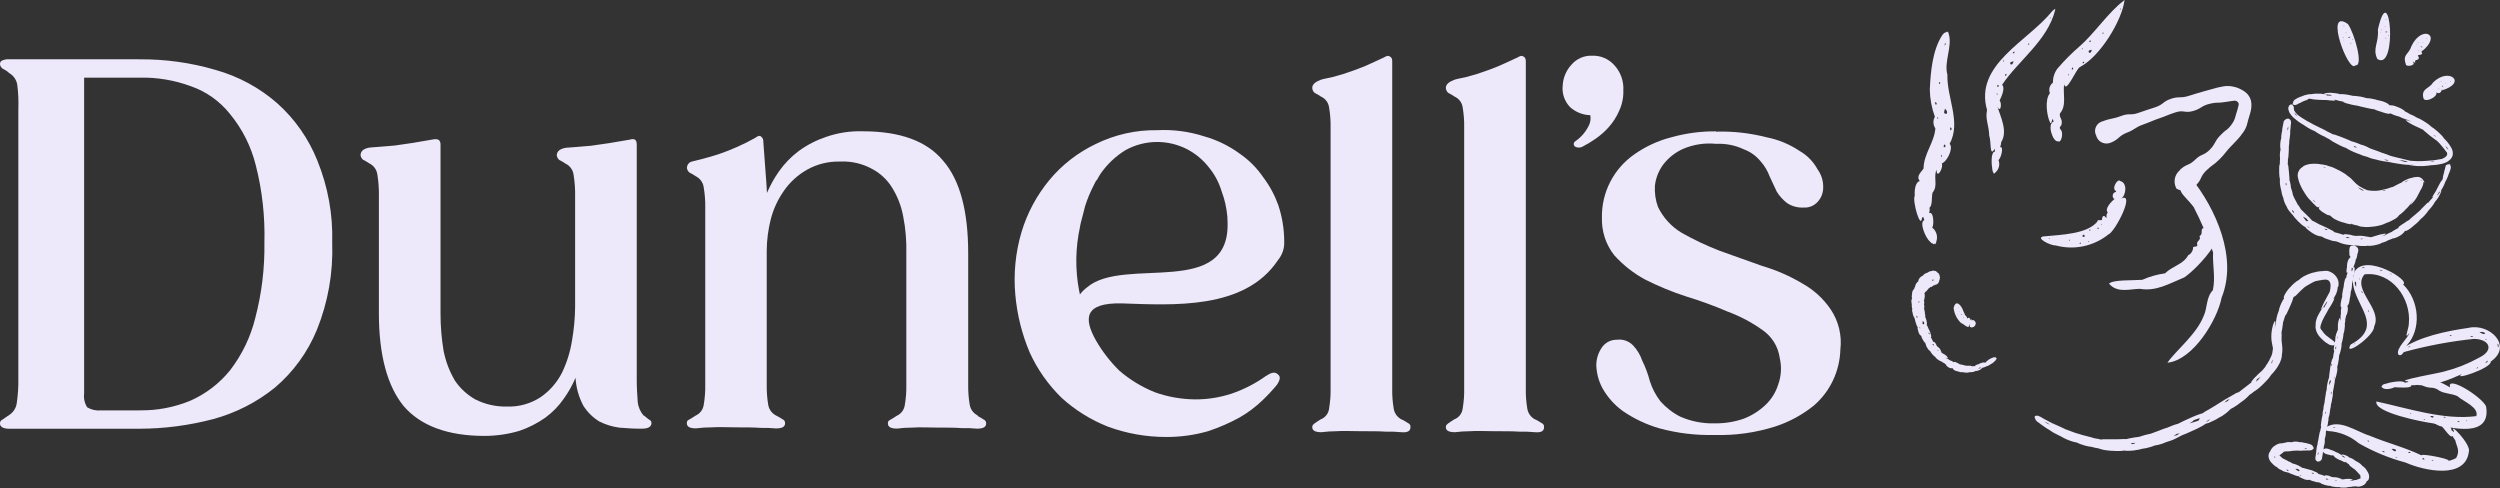
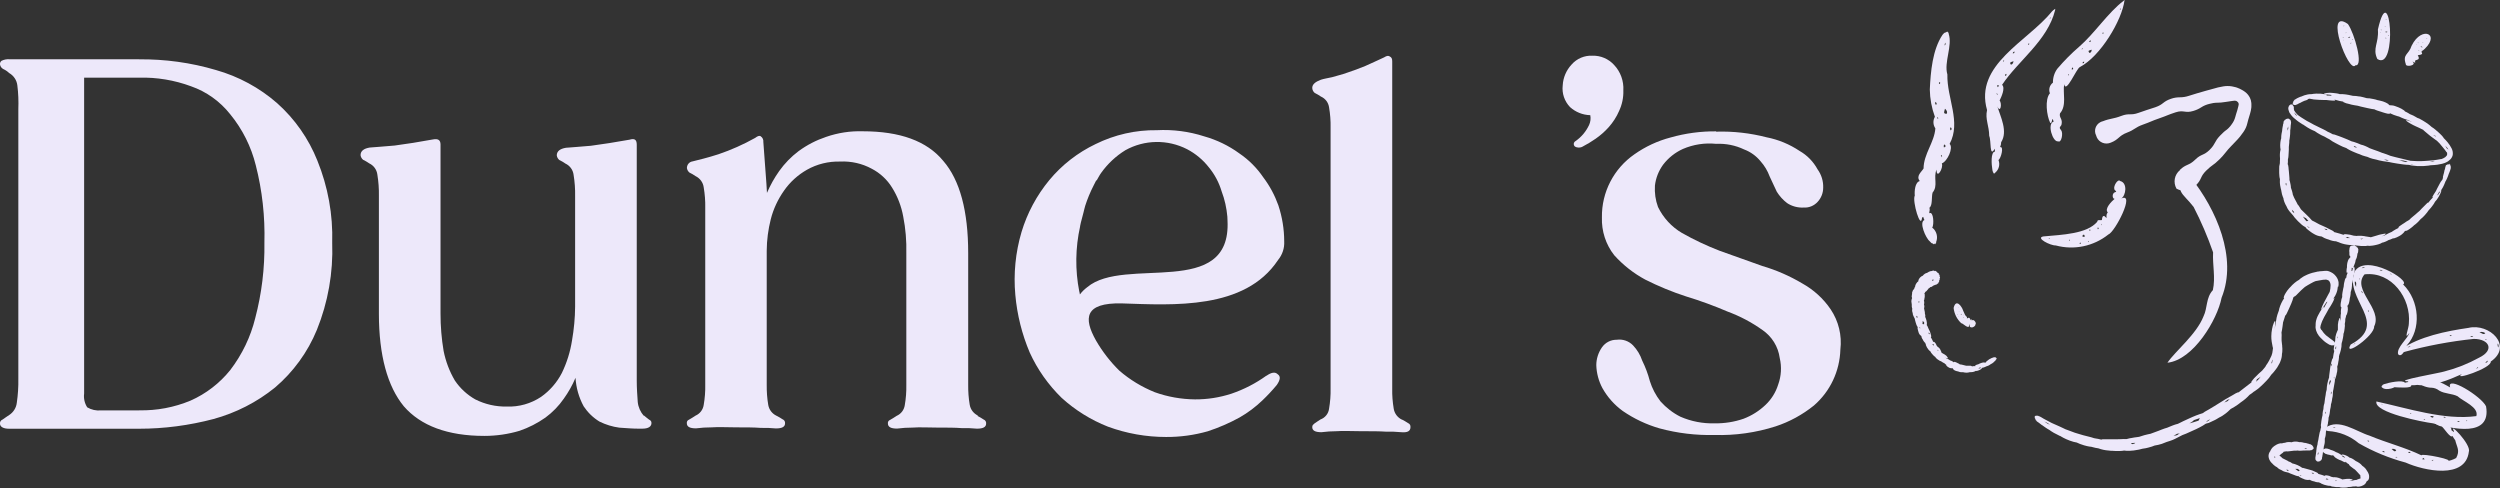
<svg xmlns="http://www.w3.org/2000/svg" id="Layer_1" data-name="Layer 1" viewBox="0 0 324.5 63.34">
  <rect x="0" y="0" width="324.5" height="63.34" fill="#333333" stroke="none" />
  <defs>
    <style>
      .cls-1 {
        fill: none;
      }

      .cls-2 {
        clip-path: url(#clippath-1);
      }

      .cls-3 {
        fill: #ede8fa;
      }

      .cls-4 {
        clip-path: url(#clippath);
      }
    </style>
    <clipPath id="clippath">
      <rect class="cls-1" y="5.23" width="240.91" height="53.48" />
    </clipPath>
    <clipPath id="clippath-1">
      <rect class="cls-1" x="248.14" width="76.36" height="63.34" />
    </clipPath>
  </defs>
  <g id="Group_350" data-name="Group 350">
    <g id="Group_72" data-name="Group 72">
      <g class="cls-4">
        <g id="Group_1" data-name="Group 1">
          <path id="Path_1" data-name="Path 1" class="cls-3" d="M181.96,54.45c.28.14.54.29.79.46.22.08.36.3.33.53,0,.53-.4.73-1.19.66-.66-.06-1.32-.09-1.98-.07-.86-.06-1.92-.06-3.24-.06s-2.31-.07-3.17,0c-.66,0-1.33.05-1.98.13-.79,0-1.19-.2-1.19-.66,0-.26.13-.33.27-.46.2-.13.46-.33.79-.53.6-.22,1.04-.75,1.12-1.39.15-.87.22-1.76.2-2.65V16.56c.02-.89-.05-1.77-.2-2.64-.09-.62-.49-1.14-1.06-1.39-.25-.18-.52-.33-.79-.46-.2-.16-.32-.4-.33-.66,0-.46.4-.79,1.12-1.06.4-.13.86-.2,1.45-.33.66-.2,1.26-.33,1.98-.59.79-.26,1.52-.53,2.32-.86.86-.4,1.65-.73,2.45-1.12.33-.2.53-.26.73-.13.27.13.33.33.33.66v42.45c-.02.89.05,1.77.2,2.65.11.61.5,1.12,1.06,1.39" />
          <path id="Path_2" data-name="Path 2" class="cls-3" d="M206.4,14.95c-.97-.03-1.89-.4-2.61-1.05-.72-.75-1.07-1.78-.95-2.81.05-1.01.46-1.97,1.15-2.71.68-.78,1.68-1.2,2.71-1.15,1.07-.03,2.09.41,2.81,1.2.84.89,1.27,2.09,1.2,3.31.03.92-.16,1.83-.55,2.66-.33.77-.79,1.48-1.35,2.11-.51.57-1.08,1.07-1.7,1.5-.53.37-1.08.7-1.65,1-.32.2-.73.2-1.05,0-.17-.16-.19-.43-.03-.6.04-.04.08-.07.13-.1.77-.53,1.37-1.26,1.76-2.1.18-.39.23-.83.15-1.25" />
          <path id="Path_3" data-name="Path 3" class="cls-3" d="M164.38,48.76c-1.39,1-2.92,1.79-4.54,2.34-1.53.5-3.13.75-4.74.74-1.78-.02-3.54-.33-5.21-.93-1.68-.68-3.24-1.62-4.61-2.81-1.18-1.16-2.2-2.48-3.03-3.92-1.61-2.87-1.5-4.9,3.34-4.8,6.68.22,16,.86,20.3-5.63.56-.68.85-1.54.8-2.42,0-1.59-.26-3.17-.76-4.68-.46-1.29-1.11-2.51-1.94-3.61-.84-1.24-1.9-2.3-3.14-3.14-1.37-1-2.91-1.74-4.54-2.2-1.98-.64-4.07-.91-6.15-.8-2.75-.04-5.48.58-7.95,1.8-2.32,1.11-4.37,2.7-6.01,4.68-1.64,1.99-2.87,4.28-3.61,6.75-.78,2.64-1.05,5.41-.8,8.15.23,2.58.86,5.1,1.87,7.48,1,2.2,2.41,4.19,4.14,5.88,1.76,1.6,3.8,2.87,6.01,3.74,2.42.89,4.97,1.34,7.55,1.34,1.83.01,3.65-.24,5.41-.74,1.43-.47,2.82-1.07,4.14-1.8,1.07-.61,2.05-1.35,2.94-2.2.66-.63,1.29-1.3,1.87-2,.47-.67.53-1.14.13-1.4-.33-.33-.8-.27-1.47.2M140.19,29.38c.03-.16.07-.31.1-.47.11-.46.22-.89.34-1.3.08-.3.14-.61.23-.9.29-.9.65-1.77,1.08-2.61.21-.44.35-.69.35-.69l.05.02c.2-.33.37-.69.59-.99.84-1.18,1.91-2.18,3.14-2.94,2.48-1.38,5.49-1.43,8.02-.13,1.09.57,2.05,1.37,2.81,2.34.76.92,1.33,1.99,1.67,3.14.4,1.05.64,2.15.74,3.27.02.18.01.34.02.51.52,10.27-13.38,4.55-18.21,8.65-.36.27-.68.58-.95.94-.02-.13-.05-.25-.07-.38h-.01c-.55-2.8-.51-5.67.11-8.46" />
          <path id="Path_4" data-name="Path 4" class="cls-3" d="M18.05,7.7c3.38-.03,6.74.43,9.98,1.39,2.93.83,5.64,2.29,7.94,4.3,2.3,2.05,4.09,4.61,5.23,7.47,1.37,3.38,2.03,7,1.92,10.65.14,3.87-.54,7.72-1.99,11.31-1.19,2.89-3.05,5.45-5.42,7.47-2.35,1.91-5.08,3.3-8,4.1-3.15.83-6.4,1.26-9.65,1.26H1.19c-.79,0-1.19-.27-1.19-.66-.03-.23.11-.45.33-.53.26-.2.6-.4.86-.59.55-.35.92-.94.99-1.59.15-1.03.22-2.07.2-3.11V14.18c.04-1.04,0-2.08-.13-3.11-.08-.67-.48-1.26-1.06-1.59-.23-.22-.5-.4-.79-.53-.22-.13-.37-.35-.4-.6-.02-.18.06-.35.2-.46.33-.16.69-.23,1.06-.2h16.79ZM18.05,53.26c2.29.05,4.56-.38,6.68-1.26,2.01-.89,3.78-2.25,5.16-3.97,1.53-2,2.64-4.3,3.24-6.74.84-3.19,1.24-6.48,1.19-9.79.09-3.39-.28-6.77-1.12-10.05-.6-2.42-1.73-4.68-3.31-6.61-1.32-1.67-3.08-2.94-5.09-3.64-2.16-.8-4.45-1.18-6.74-1.12h-7.14v41c-.08.62.06,1.26.4,1.79.54.32,1.16.46,1.79.4h4.96Z" />
          <path id="Path_5" data-name="Path 5" class="cls-3" d="M83.57,53.92c.26.2.46.4.66.53.26.13.33.26.33.46,0,.46-.4.73-1.19.73h-.53c-.73,0-1.52-.07-2.45-.13-.9-.12-1.77-.39-2.58-.79-.82-.5-1.52-1.18-2.05-1.98-.62-1.14-.98-2.4-1.06-3.7-.4.96-.92,1.87-1.52,2.71-.65.94-1.46,1.77-2.38,2.45-1.04.73-2.17,1.31-3.37,1.72-1.48.44-3.02.66-4.56.66-4.76,0-8.26-1.32-10.45-3.84-2.12-2.58-3.24-6.61-3.24-12.03v-15.28c.02-.93-.05-1.86-.2-2.78-.08-.63-.48-1.18-1.06-1.45-.25-.18-.52-.33-.79-.46-.18-.15-.3-.36-.33-.6,0-.53.4-.86,1.19-.99.73-.06,1.79-.13,3.24-.26,1.52-.2,3.17-.46,4.96-.79.66-.13.99.06.99.66v21.96c0,1.62.13,3.23.4,4.83.27,1.35.76,2.65,1.46,3.84.68,1.01,1.59,1.85,2.65,2.45,1.27.64,2.68.96,4.1.93,1.57.06,3.12-.38,4.43-1.25,1.14-.8,2.07-1.87,2.71-3.11.65-1.34,1.09-2.76,1.32-4.23.25-1.44.39-2.9.4-4.37v-14.35c.02-.93-.05-1.86-.2-2.78-.08-.63-.48-1.18-1.06-1.45-.25-.18-.51-.33-.79-.46-.18-.15-.3-.36-.33-.6,0-.53.4-.86,1.19-.99.73-.06,1.79-.13,3.24-.26,1.52-.2,3.17-.46,5.02-.79.66-.2.93,0,.93.66v30.62c0,.99.07,1.92.13,2.78.07.66.35,1.29.79,1.79" />
          <path id="Path_6" data-name="Path 6" class="cls-3" d="M126.88,53.99c.28.14.54.29.79.46.22.08.36.3.33.53,0,.46-.4.66-1.19.66-.66-.06-1.32-.09-1.98-.07-.86-.07-1.92-.07-3.17-.07s-2.25-.07-3.17,0c-.69,0-1.37.04-2.05.13-.79,0-1.19-.2-1.19-.66-.03-.2.08-.39.27-.46.27-.13.53-.33.86-.53.57-.25.97-.77,1.06-1.39.15-.87.22-1.76.2-2.65v-17.06c.04-1.6-.09-3.19-.4-4.76-.24-1.34-.73-2.62-1.45-3.77-.64-1.04-1.56-1.89-2.64-2.45-1.25-.68-2.67-1-4.1-.93-1.5-.04-2.99.32-4.3,1.06-1.18.67-2.2,1.59-2.98,2.71-.79,1.12-1.38,2.37-1.72,3.7-.34,1.34-.52,2.72-.53,4.1v17.39c-.01.89.05,1.77.2,2.64.11.61.5,1.12,1.06,1.39.28.14.54.29.79.46.22.08.36.3.33.53,0,.46-.4.66-1.19.66-.66-.06-1.32-.09-1.98-.07-.86-.07-1.92-.07-3.17-.07s-2.25-.07-3.17,0c-.69,0-1.37.04-2.05.13-.79,0-1.19-.2-1.19-.66-.03-.2.08-.39.27-.46.27-.13.53-.33.86-.53.57-.25.97-.77,1.06-1.39.15-.87.22-1.76.2-2.65v-22.94c.02-.89-.05-1.77-.2-2.65-.08-.63-.48-1.18-1.06-1.46-.25-.18-.52-.33-.79-.46-.18-.15-.3-.36-.33-.59,0-.43.3-.8.73-.86.79-.2,1.92-.46,3.37-.93,1.65-.56,3.24-1.27,4.76-2.12.33-.26.6-.33.73-.2.24.16.36.44.33.73l.4,5.42.07,1.19c.43-1,.96-1.95,1.59-2.84.7-.98,1.55-1.86,2.51-2.58,1.09-.8,2.29-1.42,3.57-1.85,1.53-.53,3.14-.78,4.76-.73,4.83,0,8.33,1.26,10.45,3.84,2.18,2.51,3.24,6.55,3.24,11.97v17.06c-.01.89.05,1.77.2,2.64.11.61.5,1.12,1.06,1.39" />
-           <path id="Path_7" data-name="Path 7" class="cls-3" d="M199.3,54.45c.28.14.54.29.79.46.22.08.36.3.33.53,0,.53-.4.73-1.19.66-.66-.06-1.32-.09-1.98-.07-.86-.06-1.92-.06-3.24-.06s-2.31-.07-3.17,0c-.66,0-1.33.05-1.98.13-.79,0-1.19-.2-1.19-.66,0-.26.13-.33.27-.46.2-.13.46-.33.79-.53.6-.22,1.04-.75,1.12-1.39.15-.87.22-1.76.2-2.65V16.56c.02-.89-.05-1.77-.2-2.64-.09-.62-.49-1.14-1.06-1.39-.25-.18-.52-.33-.79-.46-.2-.16-.32-.4-.33-.66,0-.46.4-.79,1.12-1.06.4-.13.86-.2,1.45-.33.66-.2,1.26-.33,1.98-.59.79-.26,1.52-.53,2.32-.86.86-.4,1.65-.73,2.45-1.12.33-.2.53-.26.73-.13.26.13.33.33.33.66v42.45c-.02.89.05,1.77.2,2.65.11.61.5,1.12,1.06,1.39" />
          <path id="Path_8" data-name="Path 8" class="cls-3" d="M222.75,17.09c2.21-.07,4.41.18,6.55.73,1.54.3,3,.91,4.3,1.78.98.56,1.78,1.39,2.32,2.38.5.69.76,1.53.73,2.38,0,.69-.26,1.35-.73,1.85-.46.5-1.11.77-1.79.73-.77.04-1.54-.16-2.18-.59-.52-.4-.97-.9-1.32-1.46-.33-.66-.6-1.32-.93-1.99-.27-.73-.67-1.4-1.19-1.98-.56-.68-1.29-1.21-2.12-1.52-1.13-.54-2.38-.79-3.64-.73-1.47-.15-2.95.08-4.3.66-1.02.46-1.9,1.16-2.58,2.05-.58.8-.95,1.73-1.06,2.71-.06.94.07,1.89.4,2.78.68,1.4,1.76,2.58,3.11,3.37,1.57.89,3.21,1.66,4.89,2.31l5.55,1.98c1.81.53,3.54,1.29,5.16,2.25,1.48.82,2.75,1.97,3.7,3.37,1.03,1.53,1.48,3.39,1.26,5.22-.08,2.8-1.32,5.44-3.44,7.27-1.48,1.19-3.16,2.11-4.96,2.7-2.56.82-5.25,1.2-7.94,1.12-2.41.06-4.81-.23-7.14-.86-1.7-.49-3.3-1.25-4.76-2.25-1.09-.79-1.99-1.8-2.65-2.98-.49-.92-.76-1.94-.79-2.97,0-.83.26-1.63.73-2.31.44-.63,1.15-1,1.92-.99.78-.11,1.57.16,2.12.73.54.57.94,1.24,1.19,1.98.42.85.75,1.73.99,2.65.3.96.77,1.85,1.39,2.65.73.81,1.6,1.49,2.58,1.98,1.4.61,2.91.9,4.43.86,1.28.02,2.56-.18,3.77-.6,1.05-.4,2.02-1.01,2.84-1.79.77-.73,1.34-1.64,1.65-2.65.4-1.1.47-2.3.2-3.44-.2-1.48-1.02-2.8-2.25-3.64-1.39-.99-2.9-1.79-4.5-2.38-1.77-.76-3.58-1.42-5.42-1.98-1.82-.59-3.58-1.32-5.29-2.18-1.52-.82-2.88-1.89-4.03-3.17-1.09-1.39-1.65-3.13-1.59-4.9-.05-3.27,1.54-6.34,4.23-8.2,1.42-1,3.01-1.74,4.7-2.18,1.91-.54,3.9-.81,5.89-.79" />
        </g>
      </g>
    </g>
    <g id="Group_74" data-name="Group 74">
      <g class="cls-2">
        <g id="Group_73" data-name="Group 73">
          <path id="Path_53" data-name="Path 53" class="cls-3" d="M259.14,46.47s.06,0,.05.02c-.02.03-.04.06-.07.09.02,0,.04,0,.03.02-.02.03-.04.05-.06.07-.01,0-.03.02-.04.03,0,0,0,0,0,.01.01,0,.01.02,0,.04-.02.03-.05.05-.08.07.02,0,0,.02-.02.05-.03.02-.06.04-.09.05,0,.02-.05.08-.1.12-.02.02-.04.03-.07.04-.01.01-.03.02-.04.04s-.05.04-.07.05h0c-.05.04-.11.07-.17.09-.05.04-.11.08-.16.11-.1.07-.21.12-.33.15-.01,0-.02,0-.03,0-.03.02-.06.04-.09.05-.09.05-.19.09-.29.12-.02,0-.05.01-.08.02-.12.03-.33.09-.36.04-.01-.02,0-.04.03-.08h-.03c-.08.05-.17.09-.26.12h-.01c.05,0,.07.02.04.05.03,0,.07-.02.09-.02l.09-.03c.2-.05.29-.05.21.03-.03.03-.05.05-.08.08-.1.08-.21.14-.34.18-.06.02-.12.04-.19.06-.06.01-.13.02-.19.01-.05.03-.1.06-.16.08-.06.02-.12.04-.18.05-.05,0-.11.02-.16.02-.09,0-.18,0-.27.01-.12.04-.25.06-.38.06h-.04c-.15,0-.29-.02-.43-.06-.08,0-.17,0-.25,0-.05,0-.11-.01-.16-.02-.08-.02-.16-.04-.24-.08-.05,0-.09-.02-.14-.03-.05-.01-.1-.03-.15-.04-.14-.04-.26-.12-.36-.23-.01-.02-.01-.04,0-.05-.02-.02-.03-.04-.05-.06h-.17c-.14,0-.27-.05-.38-.13-.05-.03-.1-.06-.15-.1-.12-.1-.17-.19-.14-.23-.01,0-.02,0-.03-.02l-.05-.03c-.07-.05-.13-.1-.18-.16l-.06-.02c-.09-.04-.18-.09-.26-.15-.03-.02-.06-.05-.08-.07-.08-.01-.16-.04-.23-.09-.05-.03-.09-.06-.16-.11l-.08-.05s-.07-.05-.1-.08c-.08-.07-.15-.16-.21-.25-.04-.02-.08-.05-.12-.08-.04-.03-.08-.07-.11-.11-.02-.02-.03-.03-.04-.04-.08-.09-.16-.19-.24-.28-.04-.06-.08-.13-.11-.2-.1-.06-.18-.14-.25-.23-.14-.17-.26-.37-.33-.58,0-.02,0-.04,0-.07-.02-.05-.04-.09-.06-.14l-.02-.07s-.07-.06-.1-.09c-.06-.06-.11-.13-.15-.2-.02-.04-.04-.09-.06-.13-.03-.04-.06-.09-.09-.14-.05-.09-.09-.18-.1-.28v-.05s-.14-.11-.14-.11c-.08-.07-.14-.15-.18-.25l-.02-.04s-.02-.07-.03-.1h0c-.02-.06-.04-.11-.05-.16l-.06-.25c-.03-.08-.03-.18,0-.26-.07-.08-.12-.18-.16-.28-.08-.2-.13-.42-.19-.63-.02-.05-.03-.11-.03-.17l-.17-.34c-.03-.07-.06-.14-.08-.22-.01-.06-.02-.11-.02-.17-.05-.13-.08-.26-.08-.4,0-.05.01-.11.03-.16h0s-.03-.08-.04-.12c-.01-.06-.02-.11-.03-.17,0-.08,0-.17,0-.25,0,0,0,0,0-.01-.03-.13-.04-.25-.05-.38v-.08s0-.06.01-.09c0-.06.02-.11.04-.17,0-.04.02-.07.04-.1-.03-.07-.04-.14-.05-.21,0-.09.01-.17.03-.26l.02-.09h0s0-.07,0-.07v-.1c.03-.09.06-.18.09-.26.04-.08.09-.15.17-.2h0s.02-.09.04-.13c.02-.07.06-.14.1-.2h0c0-.08.02-.15.05-.22.02-.05.04-.1.07-.14.04-.06.08-.13.13-.18.04-.05.09-.09.15-.12,0-.07.03-.13.04-.19.02-.07.05-.13.09-.18.04-.07.1-.13.15-.18.08-.07.17-.14.26-.18.02,0,.04-.01.06-.01h0c.03-.07.08-.11.12-.15.05-.05.1-.09.16-.12.08-.05.17-.08.26-.1.08-.06.16-.11.25-.15.04-.02.09-.03.14-.05h.05s0-.01,0-.02l.05-.02s.04,0,.06,0c.02,0,.05,0,.07,0,.04-.02.07-.04.11-.05.01,0,.03-.01.05-.01.08-.02.18.01.2.08.03-.04.08-.05.12-.04.04,0,.07.05.07.09.04-.02.09,0,.13.03.03.03.04.07.04.11,0,.01,0,.02,0,.03.01.01.04,0,.06,0,.04,0,.09.01.11.05.02.04.02.08-.01.11.05.02.1.07.13.12.02.05.01.11-.03.15.05.03.09.08.09.15,0,.06-.02.12-.06.16.04.08.01.18-.06.24.03.08.01.18-.06.23,0,0-.02.01-.02.02,0,0,0,.01,0,.02,0,.06-.03.11-.08.14-.03,0-.05,0-.07.02,0,0-.02.02-.02.03-.02.04-.07.07-.12.07h0s-.05.02-.07.03c-.02,0-.03,0-.05.01,0,0-.01,0-.02,0-.06.04-.13.07-.2.09,0,0-.02,0-.03,0-.01,0-.02.01-.03.02-.05.05-.11.09-.17.13-.06.03-.13.05-.19.05h-.01s-.06.07-.1.1c-.04.03-.08.05-.12.07-.02.04-.04.07-.07.1-.06.06-.12.13-.17.2-.05.07-.11.12-.19.15-.03.08-.08.16-.14.22.03.02.06.06.06.1.01.06.01.13,0,.19,0,.05,0,.11,0,.16l-.03.13s-.02.09-.02.14c0,.07-.03.14-.06.21.02.04.03.08.04.12.02.12.01.25-.03.37h0s.02.07.03.1c0,.04.02.08.02.12,0,.09,0,.18-.04.26l.02.11.02.11.05.22c.02.08.02.16.02.25,0,0,0,0,0,.01.06.14.07.29.04.43.07.15.13.32.17.48.05.19.07.39.03.59.05.05.08.11.11.17l.14.33c.05.11.11.21.16.32.04.09.07.18.09.27,0,0,0,.01,0,.02l.06.21c.02.07.03.15.01.22,0,.02-.02.04-.04.05.02.04.04.06.07.1.04.07.09.16.13.24s.08.18.11.26c.03-.06.12-.04.22.07.06.06.1.13.14.2.04.06.07.13.09.2.05.05.09.1.13.16.02,0,.04.01.05.02.14.1.26.24.32.4.04.09.08.17.11.25.02.03.03.07.03.1.02,0,.04.02.06.03.05.03.11.07.17.1l.18.1c.16.09.29.22.38.38.06.12-.02.15-.18.07l-.15-.08c.07.04.13.09.18.15.04,0,.08.02.11.04.08.02.16.06.23.11.05.03.09.06.14.1.03,0,.06,0,.09.02.07.02.13.05.19.09.06.04.12.08.18.13l.03-.04c.03-.05.19-.01.36.08.03.01.05.03.07.04.07.03.13.06.19.09.05.03.1.06.14.1h0c.11,0,.22.02.33.05.11.03.21.06.32.08.06.01.11.02.16.04.05,0,.11,0,.18,0,.08,0,.16,0,.25,0,.11-.01.21,0,.31.05.01.01.01.03,0,.04.08-.02.17-.03.25-.04.06-.01.13-.01.19,0h.01l.06-.02h-.03c-.1-.02-.04-.09.13-.15.08-.03.17-.06.26-.08.05-.03.09-.06.15-.08.13-.06.26-.1.4-.13.08-.02.15-.02.23,0,.05,0,.08,0,.09,0h0s.03,0,.03,0h.03s.02-.02.02-.02c.01-.02.03-.04.05-.05-.02,0-.02-.03.01-.06.02-.02.05-.04.07-.06h.01s.05-.05.07-.06c.05-.03.1-.07.1-.08s.08-.07.12-.09h0s.07-.04.11-.06h.02s.01-.02.01-.02h.03c.05-.05.11-.07.17-.09.01,0,.02,0,.03,0,.03-.01.06-.03.09-.05.06-.03.11-.04.13-.03h0s.02,0,.03-.01c.08-.03.13-.03.11.01.08-.04.13-.03.1.02.04-.01.07-.01.08,0s-.01.05-.05.09M250.77,36.41s.09.01.12.04c.04-.05.08-.09.12-.13-.05-.01-.1-.03-.15-.04-.03.04-.06.09-.09.13M249.1,39.29l.04-.14-.05-.04-.09.06.04.09s.05.01.07.03M248.85,41.27s.02-.09.05-.13l-.11-.16-.05.16.11.13ZM249.75,42.09v-.27s-.07-.04-.11-.09-.07-.09-.07-.09c-.02.14-.03.28-.03.42l.22.03ZM249.23,42.65s0-.07.01-.11c-.04-.02-.08-.05-.1-.08,0,.01,0,.03-.01.04.04.05.07.1.1.15M250.45,43.39s0-.09.02-.12l-.13-.12v.16s.07.06.11.09M251.02,44.87s-.03-.09-.03-.14v-.06c-.06.01-.12,0-.17-.01l.05.1s.03.03.05.04.01,0,.02.01l.08.06ZM251.63,45.51s-.02-.03-.02-.04c-.05-.02-.1-.04-.14-.07.01.03.02.07.02.1.03-.03.08-.02.14.02" />
          <path id="Path_54" data-name="Path 54" class="cls-3" d="M256.41,42.11c.03.21-.41.49-.6.36-.24.05-.11-.59-.22-.3.04.74-.88-.3-1-.2-.57-.52-.93-1.23-1.01-2,.31-1.28,1.08-.18,1.24.36.17.4.28.7.49.81.05.26-.17.24.25.09.14.07.22.23.19.38.04-.2.27-.22.18.08.11-.44.69.18.49.42M254.22,39.88c.09-.04-.03-.05-.05-.01h.05M254.31,40.46c.04-.06-.05,0-.07,0,.02,0,.05,0,.07,0M254.11,40.89c.09-.08-.04-.05-.06,0h.06ZM254.63,40.8c.09-.13-.13-.02-.14.07l.14-.07M254.19,41.13c.05-.05-.01-.04-.05,0,.02,0,.03,0,.05,0M254.88,40.9c.09-.09-.04-.03-.06.02l.06-.02ZM254.86,41.2c.06-.11,0-.04-.07,0,0,.04.05,0,.07,0M255.02,41.23s-.07.03-.08.05c.02-.02.05-.04.08-.05" />
          <path id="Path_55" data-name="Path 55" class="cls-3" d="M251.04,31.63c0,.17-.13.02-.19-.05-.05.1-.3-.17-.37-.26-.51-.39-1.43-2.5-.69-2.76-.06-.14-.12-.27-.16-.42-.03.07-.08.1-.14.06-.15,1.81-1.32-2.15-.95-2.81-.06-.56.03-1.75.65-1.89-.53-.65.22-1.18.49-1.63.01-1.89,1.41-3.4,1.53-5.21-.31-.45-.33-1.03-.06-1.5-.42-1.14-.64-2.33-.66-3.54.11-2.35.35-5.14,1.64-7.09.07-.09.32-.38.36-.27.06-.08.19-.22.19-.06.08-.12.17-.14.17.03.06-.05.1.03.09.16.52,1.56-.64,3.68-.17,5.28-.08,3.07,1.82,6.17.29,9.01.53.49-.29,2.27-1.01,2.53.25.59-.69,2.15-.69.81-.44,1.06.24,2.07-.51,2.98-.16.53.02,1.67-.41,1.96.1.3-.04.51-.02.72.57-.33.64,1.53.38,1.86.57.44.78,1.21.51,1.88.02.13-.02.21-.08.16,0,.17-.08.15-.17.03M252.43,5.91c.14-.16.09-.2.09-.37-.09.1-.12.24-.09.37M251.8,10.91c.01-.07.09-.22-.03-.25-.16.07-.13.2.03.25M251.31,13.62c.13-.25.05-.23-.07-.4-.09.12-.07.29.04.38,0,0,.02.01.03.02M252.68,14.77c.14-.28-.05-.5-.22-.66-.08.36-.3.67.22.66M251.53,15.45c.11-.14.04-.14-.06-.25-.09.08.05.14.06.25M253.22,16.93c.18-.22.09-.23,0-.42-.12.1-.13.28-.03.39,0,.01.02.02.03.03M252.33,19.16c.07-.09.16-.15.26-.2-.09-.06-.17-.14-.23-.23-.07.13-.08.29-.03.43M252.04,20.41c.09-.07,0-.19.02-.3-.04.04-.09.06-.15.07.07.03.12.11.13.23" />
          <path id="Path_56" data-name="Path 56" class="cls-3" d="M282.94,22.06c.81-.79,1.19-.54,1.99-1.33s1.1-.5,1.89-1.29.57-1.03,1.34-1.83c.19-.2.34-.34.47-.46s.24-.2.34-.27l.15-.12c.05-.04.11-.1.17-.16.15-.15.28-.31.4-.49.21-.28.36-.59.45-.93l.11-.39.16-.51c.06-.2.09-.33.11-.43,0-.03.01-.05.02-.07s.01-.05.01-.06c0-.03.02-.06.02-.09.02-.07.02-.13,0-.2-.02-.1-.08-.18-.17-.24l-.04-.03s-.03-.02-.04-.03l-.09-.04s-.03-.01-.04-.01h-.03s-.03,0-.03,0c-.06-.01-.12-.02-.18,0-.07,0-.16.02-.25.03l-.8.12c-.26.04-.46.06-.62.08s-.31.02-.44.02c-.37,0-.74.06-1.09.16-.37.09-.72.24-1.03.44-.32.21-.66.36-1.03.47-1.07.33-1.23-.17-2.3.18s-1.05.41-2.12.78-1.04.43-2.11.81-1.03.65-2.09,1.05-1.03.88-2.08,1.29c-.7.31-1.52,0-1.83-.69-.03-.07-.06-.15-.08-.23-.33-.63-.08-1.41.56-1.74.1-.05.2-.09.3-.11,1.06-.41,1.32-.28,2.39-.69s1.21-.02,2.27-.41,1.08-.35,2.16-.72.95-.73,2.04-1.1c.37-.13.75-.19,1.14-.19.39,0,.77-.06,1.14-.18.55-.17.82-.25,1.1-.34s.55-.17,1.11-.32.84-.23,1.13-.31c.14-.04.28-.08.47-.13s.4-.09.71-.14c.36-.06.74-.06,1.1,0,.15.03.29.06.45.1l.14.04s.1.03.14.05c.11.04.21.08.31.13l.15.08s.09.05.15.08l.17.1c.06.04.13.09.2.14.27.2.48.46.63.76.1.2.16.42.18.65,0,.05.01.1.01.15s0,.1,0,.16c0,.05,0,.11,0,.16,0,.05,0,.11-.01.17-.03.27-.09.54-.17.8-.09.31-.17.54-.22.73s-.09.35-.13.5c-.09.41-.27.79-.51,1.13-.18.25-.31.43-.43.58-.06.08-.11.14-.17.2l-.16.18c-.11.12-.21.22-.34.36l-.48.5c-.27.27-.52.56-.76.87-.23.3-.49.59-.76.85-.81.81-.93.68-1.74,1.48s-.52,1.11-1.33,1.9c-.63.73-1.68.9-2.51.43-.46-.81-.27-1.83.45-2.41" />
          <path id="Path_57" data-name="Path 57" class="cls-3" d="M281.35,47.08c3.36-.38,6.46-5.58,7.01-8.43,2.11-5.21-.72-11.52-4.01-15.63-2.54,1.55-.96,2.07.38,3.84.98,1.9,1.83,3.88,2.53,5.9-.09,1.62.33,3.26-.03,4.9-.92.99-.68,2.31-1.21,3.39-.91,2.35-3.7,4.56-4.68,6.02" />
-           <path id="Path_58" data-name="Path 58" class="cls-3" d="M273.76,36.82c1.05,1.27,2.75.68,3.99.67,2.15.36,3.78-.67,5.76-1.48,1.67-1.06,7.24-7.01,2.42-6.39-.34.27.07.75-.43,1.02.23.59-.38.57-.32,1.04.18.42-.33.27-.51.4,0,.45-.25.86-.65,1.06-.64,1.2-2.01,1.36-3,2.34-1.02.14-2.02.42-2.96.84-1.32.1-3.7-.04-4.31.49" />
          <path id="Path_59" data-name="Path 59" class="cls-3" d="M302.98,44.75s.02.05,0,.06c-.04,0-.07,0-.11,0,.01.02.01.04,0,.04-.03,0-.06,0-.09-.02-.01,0-.03-.01-.04-.02,0,0,0,0-.01,0,0,.02-.02.03-.04.03-.03,0-.07-.01-.09-.03,0,.02-.02.02-.05.01-.03-.01-.06-.03-.08-.06-.02.02-.09,0-.14-.03-.02-.01-.04-.03-.06-.04-.05-.02-.09-.05-.15-.09-.09-.06-.18-.11-.23-.15h0c-.09-.07-.16-.12-.22-.17s-.11-.1-.14-.13c-.07-.07-.1-.1-.1-.1-.07-.07-.15-.14-.23-.22l-.11-.13-.06-.06-.05-.07c-.15-.2-.27-.42-.34-.65l-.04-.16c-.01-.05-.02-.1-.03-.15-.01-.08-.02-.16-.01-.24,0-.04,0-.07.01-.11v-.17c0-.06,0-.12.01-.18,0-.05.01-.1.02-.15.01-.05.02-.1.03-.15.03-.09.05-.18.08-.27s.06-.16.09-.23.06-.14.1-.2.08-.15.12-.22c.16-.33.38-.62.64-.88.03,0,.02.06-.02.18l.04-.07c.1-.21.26-.48.42-.76l.02-.03c-.09.11-.13.12-.1.02-.06.09-.11.17-.16.24l-.15.24c-.33.51-.51.71-.4.42l.11-.29c.15-.33.31-.65.49-.97l.25-.47c.12-.22.19-.35.24-.44.02-.1.05-.24.08-.42.02-.14.03-.27.03-.41,0-.1-.01-.2-.04-.29-.03-.14-.11-.26-.21-.35-.08-.04-.16-.08-.25-.1l-.08-.02h-.08s-.16.02-.16.02h-.12s-.07.02-.07.02h-.07s-.14.03-.14.03c-.09.01-.18.02-.26.04s-.17.04-.25.05l-.13.02-.12.03c-.07.03-.16.07-.25.11-.09.04-.18.1-.28.15-.03.01-.06.03-.08.04l-.08.05c-.05.03-.11.06-.16.09l-.07.04s-.04.03-.07.04l-.13.08-.13.08s-.08.05-.12.08c-.08.07-.17.14-.25.22-.04.04-.08.08-.13.12l-.07.06-.07.07c-.08.08-.16.15-.23.23s-.14.15-.21.21c-.09.11-.2.2-.31.29-.04.03-.07.04-.08.01-.04.05-.09.09-.13.13-.04.12-.07.25-.11.38-.06.19-.23.58-.4.96l-.1.22c-.03.07-.06.15-.1.21l-.12.26c-.04.07-.07.14-.1.19-.06.1-.11.15-.13.14-.01.04-.01.06-.03.1s-.03.1-.04.14c-.07.24-.15.46-.21.65l-.02.18c-.01.11-.03.24-.05.38s-.05.29-.07.44c-.02.1-.04.21-.06.3.02.22.03.44.01.65v.27s0,.04,0,.07c0,.05,0,.09.01.15,0,.08.02.17.03.26l.02.17.02.18v.13s.02.09.02.14c0,.09,0,.19,0,.27s0,.18-.01.26-.02.17-.04.24c0,.35-.08.69-.22,1.01-.01.04-.03.07-.04.1l-.04.09c-.09.18-.19.36-.3.53l-.17.24c-.06.08-.11.15-.17.22-.09.11-.17.21-.24.29-.07.08-.14.15-.21.22-.18.29-.39.55-.63.79-.31.34-.59.59-.83.81-.06.05-.12.11-.18.16s-.11.09-.17.13c-.11.09-.21.16-.32.23-.07.04-.11.06-.15.09-.06.05-.12.1-.18.15s-.12.09-.18.13l-.17.11c-.07.08-.16.16-.26.27-.18.18-.37.34-.57.49-.12.09-.24.17-.35.25l-.19.15c-.07.05-.13.09-.19.14-.24.17-.5.33-.76.47-.04.02-.09.04-.13.07l-.36.34c-.1.09-.2.17-.3.25-.13.1-.27.2-.41.29l-.1.06c-.09.05-.17.1-.27.15h-.02c-.14.1-.28.18-.41.25l-.17.09-.17.08-.34.16c-.21.12-.44.2-.68.24-.25.18-.52.34-.8.48l-.44.22c-.15.07-.3.14-.44.2l-.89.4c-.17.07-.33.13-.47.18l-.97.5c-.19.09-.4.18-.62.25-.16.06-.32.11-.47.15-.2.09-.4.17-.61.24-.31.1-.62.17-.94.22h0c-.11.04-.22.09-.34.13-.14.04-.3.09-.49.14-.11.03-.22.05-.34.08s-.25.04-.39.06c-.01,0-.03,0-.04.01-.09.02-.25.07-.44.11s-.42.07-.66.11c-.16.02-.32.03-.49.04-.16,0-.32,0-.48,0-.1,0-.19-.01-.29-.03-.07.02-.16.03-.26.04s-.2.02-.32.02c-.24.01-.48,0-.71-.01l-.25-.02h-.18c-.07,0-.16-.02-.27-.03-.47-.03-.93-.13-1.36-.29h0c-.12-.02-.24-.04-.36-.06-.09-.02-.19-.04-.28-.07s-.18-.05-.27-.07h-.01c-.07,0-.15-.02-.25-.03s-.19-.04-.3-.06c-.13-.03-.26-.06-.38-.1-.19-.06-.37-.12-.53-.18s-.3-.13-.41-.18c-.14-.02-.28-.06-.42-.09-.33-.09-.65-.21-.96-.35-.12-.05-.23-.11-.35-.17s-.22-.12-.32-.18c-.05-.03-.08-.05-.11-.07h-.04c-.27-.13-.54-.27-.8-.41-.1-.05-.2-.12-.29-.18s-.18-.12-.26-.18-.19-.11-.29-.17-.2-.13-.3-.2-.2-.14-.28-.2l-.1-.07h-.02s-.1-.08-.1-.08l-.12-.09c-.05-.04-.1-.08-.14-.11-.06-.04-.14-.1-.24-.17h-.02s0-.01,0-.01h-.01s-.09-.11-.08-.13c-.03,0-.06-.03-.08-.05-.02-.03-.02-.05,0-.06-.03-.02-.05-.04-.06-.07,0-.02,0-.04,0-.05,0,0,0,0,0-.01,0,0,0,0,0,0,0-.01-.02-.02-.03-.03-.02-.02-.04-.04-.05-.07,0-.02.01-.03.04-.02-.02-.03-.04-.06-.05-.1,0-.03.02-.04.06-.03-.03-.04-.04-.07-.03-.09s.04-.02.08,0c-.01-.05.04-.06.11-.02-.01-.04.05-.05.12-.02,0,0,.02,0,.03,0,0,0,0,0,0,0,.02-.02.07,0,.12.02.03.02.05.03.08.05.01,0,.02,0,.03,0,.06.01.11.04.15.07h.01l.04.02.07.04.15.09.2.12.06.03c.26.14.57.3.83.44l.1.05c.06.03.1.05.15.07l.43.19c.15.07.3.13.45.2s.3.13.43.2.25.12.35.17l.06.02c.18.07.38.13.57.21.21.07.4.15.59.22.17.04.34.1.53.16s.36.11.54.16.36.1.55.14.36.09.51.13c.11.03.23.07.34.11.09.02.18.03.27.05.09.01.17.03.25.04.16.03.3.07.43.1.1-.04.2-.06.31-.05h.32c.12,0,.24,0,.37,0h.57c.33.01.65,0,.98-.01.24-.02.49-.02.73-.01.13-.04.26-.07.39-.1.1-.02.21-.03.31-.05s.21-.04.32-.06.21-.03.31-.04.19-.03.28-.04h.01c.19-.07.41-.13.67-.21.15-.04.3-.08.44-.11s.27-.06.38-.08l.71-.26.35-.13c.12-.04.23-.09.35-.14.25-.1.51-.19.77-.26l.04-.02c.11-.05.22-.1.34-.14s.23-.1.35-.14c.21-.08.42-.15.64-.2l.33-.16.36-.18c.25-.12.52-.25.8-.37s.57-.26.86-.37c.14-.06.29-.11.44-.16s.29-.1.43-.14c.17-.13.35-.24.54-.34l.25-.14.25-.15.5-.3c.33-.19.65-.4.98-.61.14-.09.29-.18.42-.26s.26-.15.37-.21c.02-.01.04-.03.07-.04.2-.12.41-.23.61-.35.18-.12.37-.22.57-.3.06-.02.09-.01.1,0,.1-.08.19-.15.3-.24.21-.16.45-.35.7-.54s.48-.38.7-.54c-.13.03,0-.16.31-.51.08-.09.18-.18.27-.27s.19-.19.28-.28c.19-.18.37-.34.51-.46.07-.08.13-.17.21-.25l.11-.13.1-.13s.05-.1.07-.14c.03-.05.06-.1.1-.15s.08-.11.11-.16.07-.11.1-.17.07-.12.1-.17c.11-.2.21-.41.3-.62.09-.22.14-.46.16-.7,0-.07.01-.12.02-.17,0-.04.01-.07.02-.11-.01-.05-.03-.11-.05-.19-.04-.2-.09-.42-.12-.65-.01-.12-.03-.23-.04-.36s-.01-.24-.01-.35c0-.32.04-.65.1-.96.05-.28.13-.55.24-.81.08-.19.14-.24.17-.18.02.18.01.36-.02.53-.02.18-.04.35-.06.53.03-.25.08-.5.15-.75,0-.12.02-.24.04-.36.03-.27.09-.54.17-.8.07-.21.13-.38.19-.53.01-.1.03-.19.06-.28.14-.47.35-.92.63-1.33l-.06-.03s0-.17.11-.38c.03-.05.06-.11.09-.17s.08-.12.12-.19.09-.14.14-.21.11-.14.17-.21c.04-.04.07-.09.1-.12s.07-.07.11-.11l.14-.15c.04-.05.09-.1.14-.15.1-.09.2-.19.3-.27s.2-.15.29-.22c.04-.03.09-.06.13-.08.04-.02.08-.05.12-.07h.01c.05-.06.11-.11.18-.17s.16-.12.26-.18c.05-.03.1-.07.15-.1l.17-.09c.12-.06.23-.12.36-.17l.31-.12c.1-.04.21-.07.32-.1.21-.06.42-.11.64-.15l.08-.02h.08s.16-.03.16-.03c.1,0,.2-.02.29-.02s.21-.02.33-.03h.2s.08-.01.08-.01c.03,0,.06,0,.08.01.06.01.11.02.17.04l.08.03s.05.02.07.03c.05.02.1.04.14.06.09.04.18.1.26.15.16.11.29.25.41.4.11.14.19.29.25.45.02.07.04.14.06.22l.02.1s0,.06,0,.1c.02.16,0,.32-.04.47-.02.05-.04.03-.05-.03-.02.31-.09.62-.21.91-.08.2-.18.38-.3.55l-.03.03c-.03.06-.06.12-.1.19.03-.03.05-.07.07-.09.1-.13.13-.13.11-.03-.06.21-.15.4-.26.59-.14.26-.31.53-.47.76-.06.12-.14.28-.25.46s-.23.4-.34.6-.19.37-.25.51l-.05.13c-.02.05-.04.11-.06.16s-.03.11-.05.16c0,.03-.02.07-.04.1-.01.06-.01.11-.02.15s-.01.06-.02.06h-.01s0,.05,0,.08l.02.09s.01.04.01.05c.01.02.03.04.04.07,0,.01.01.03.02.05l.03.06c0-.05.04-.02.1.08.02.03.04.06.07.1l.04.06.05.06h0s.02.04.02.04c.04.06.12.13.17.19.08.09.17.18.27.25.01,0,.07.04.14.1s.16.13.21.17h0l.3.22.04.02h.01s.02.03.02.03h0s.09.06.13.11c0,0,.01.02.02.02.02.02.05.04.08.05.05.03.08.07.07.1h0s.01.02.02.03c.06.05.07.1.03.11.06.05.07.1.02.11.03.03.04.06.03.08s-.05.02-.1,0M266.1,55.14c-.07-.05-.14-.1-.21-.15-.02-.02-.04-.03-.06-.05-.16-.07-.32-.15-.48-.24l.36.26c.13.06.26.12.39.18M277.15,57.48c-.15,0-.29.03-.44.03l-.12.07.2.07.28-.08s.02-.05.08-.08M282.95,56.24c-.12.04-.24.06-.36.06l-.47.28.45-.09.38-.25ZM285.53,54.27l-.76.26c-.08.1-.18.18-.29.24-.15.1-.29.19-.29.19.4-.1.79-.24,1.18-.36l.17-.33ZM286.89,54.44c-.1.03-.19.06-.28.09-.08.09-.17.17-.26.23.03-.01.07-.02.11-.02.14-.11.29-.21.44-.3M289.43,51.78c-.1.06-.21.1-.32.12-.13.12-.27.23-.4.35.14-.06.28-.11.41-.17l.31-.3ZM293.42,48.89c-.1.09-.21.18-.33.25l-.15.09c-.02.12-.06.23-.13.33l.26-.23s.09-.1.13-.14c.02-.02.02-.03.04-.05l.18-.24ZM294.99,46.69s-.05.08-.07.12c-.02.07-.04.13-.06.19l-.04.11s-.04.07-.06.11c.06-.07.12-.13.19-.19-.04,0,0-.13.06-.34" />
          <path id="Path_60" data-name="Path 60" class="cls-3" d="M311.28,45.99c-.26-.86,1.28-2.07,1.46-2.78-.8,1.15-.05-.66-.07-1.23.31-3.25-2.23-6.78-5.75-6.37-1.73,2,2.4,4.47,1.24,6.77.09,1.17-4.1,4.12-3.04,2.34,5.14-2.75-.9-5.83.5-9.45,1.43-2.49,7.37,1.2,6.3,1.64,2.17,2.15,2.37,5.86.5,7.9-.11.4-.67,1.69-1.13,1.18M305.77,44.51c-.12.05-.23.13-.32.23.12-.05.23-.13.32-.23M307.35,40.26s.05.22.12.23c.03-.09-.01-.19-.1-.22,0,0-.01,0-.02,0M306.52,37.74c.01.05.02.11.01.16.23.36.15-.02-.01-.16M305.67,36.52c-.05.25,0,.51.16.71-.05-.26.12-.57-.16-.71M306.27,36.09c-.07.08-.05.11-.02.23.05-.06,0-.13.02-.23M306.98,34.69c-.16-.03-.32.01-.44.12.16,0,.31-.04.44-.12M309.28,35.15c-.19-.11-.2-.18-.41-.08.13.05.27.08.41.08M310.49,35.62c-.07-.07-.17-.06-.27-.11.12.15.06.04.27.11" />
          <path id="Path_61" data-name="Path 61" class="cls-3" d="M309.18,50.15c-.09-.03,0-.09.05-.11-.05-.05.14-.14.2-.17.61-.21,2.46-.6,2.73-.19.13-.02.29-.08.46-.1-.07-.02-.09-.04-.04-.08-2.11-.04,4.36-1.13,4.72-1.29,1.56-.4,3.07-1,4.48-1.78,2.05-.98,1.34-2.44-.69-2.44-3.06.32-6.09.89-9.05,1.7-.07,0-.27,0-.25-.07-.06,0-.16,0-.1-.07-.09,0-.13-.03-.06-.1-.05-.01-.03-.06.03-.11,2.36-1.65,5.83-2.36,8.74-2.78,2.71-.66,5.86,2.34,2.9,4.37.13.87-5.1,2.57-3.73,1.62-1.7.76-3.92,1.7-5.79,1.41-.26.04-.53.05-.8.04.14.46-1.79.27-2.19.26-.3.21-1.26.38-1.54.07-.07,0-.11-.05-.08-.08-.09-.03-.07-.08.01-.11M312.9,44.94c-.14,0-.28.06-.39.15.14-.01.28-.06.39-.15M318.23,43.51c-.06,0-.24-.01-.27.07.07.06.17.06.23-.01.01-.02.03-.03.03-.05M321.03,43.69c-.21-.1-.23-.05-.4,0,.12.07.28.07.4,0M322.59,43.24c-.22-.16-.5-.2-.76-.11.28.07.53.4.76.11M322.77,44.1c-.05-.11-.09-.09-.22-.09.04.08.13.04.22.09M324.27,45.11c.08-.18.05-.38-.06-.53-.04.18-.01.37.06.53M322.58,47.11c.24-.09.3-.04.33-.31-.13.08-.24.18-.33.31M321.43,47.86c.11-.01.15-.12.25-.18-.05.01-.1.01-.15,0,.02.04-.02.1-.11.18" />
          <path id="Path_62" data-name="Path 62" class="cls-3" d="M314.26,49.63c.86-1,2.85.13,3.77.66-.55-1.68,4.07,1.16,4.66,2.45.72,4.12-4.46,2.91-6.87,2.21-1.29-.16-7.72-1.4-7.36-2.84,4.07.88,8.8,2.46,12.97,1.9.36-1.16-1.73-1.92-2.44-2.58-.74-.37-1.67-.3-2.38-.73-.3-.24-.67-.37-1.05-.38-.36.03-1.65-.31-1.32-.69M309.28,52.52s-.06-.04-.08-.06c-.23-.13-.04.06.08.06M313,53.67s-.16-.11-.17-.04.16.08.17.04M314.8,54.51s-.07-.07-.09-.09c-.23-.12-.07.12.09.09M315.9,54.07c-.14-.09-.32-.1-.47-.02.18.11.34.28.47.02M316.1,54.8c-.04-.05-.11-.06-.16-.02,0,0,0,0-.01.01-.02.03.15.02.17,0M317.46,54.19c-.08-.08-.2-.11-.31-.07.08.09.2.12.31.07M319.29,54.72c-.17-.07-.22-.11-.34.04.12.03.24.01.34-.04M320.28,54.54c-.13-.01-.21.11-.09.13.04,0,0-.13.09-.13" />
          <path id="Path_63" data-name="Path 63" class="cls-3" d="M315.74,54.37c-.09-.07.04-.08.11-.07-.04-.07.24-.05.32-.03.61.05,2.19,1.07,2.01,1.55.11.08.22.17.32.26-.02-.06-.01-.09.04-.08-.82-1.43,2.23,1.68,1.92,2.61-.42,3.66-5.82,2.5-8.21,1.43-2.13-.57-4.18-1.41-6.09-2.51-1.11-.94-2.51-1.5-3.96-1.58-.07-.02-.31-.05-.27-.12-.06,0-.19-.02-.1-.09-.1,0-.15-.04-.05-.1-.05-.01-.03-.07.06-.11,1.73-1.29,3.99.49,5.73,1.02,2.25.94,4.63,1.53,6.75,2.56-.17-.34,4.87.66,3.16.77.47-.06.92-.2,1.33-.43.53-.98.1-1.38-.12-2.31-.13-.17-.25-.36-.36-.55-.25.36-1.11-1.04-1.37-1.22-.5-.09-.94-.37-1.23-.79-.07-.04-.1-.09-.05-.11-.1-.06-.05-.11.06-.1M303.16,55.47c-.2-.07-.2-.03-.37,0,.12.04.25.04.37,0M307.53,57.27s-.16-.14-.22-.08c0,.07.06.13.13.12.03,0,.07-.02.09-.04M309.55,58.69c-.13-.18-.16-.13-.34-.14.07.12.21.18.34.14M311.03,58.43c-.16-.15-.39-.21-.6-.15.18.12.42.51.6.15M311.18,59.39c-.08-.12-.11-.08-.25-.07.04.09.15.03.25.07M312.9,58.77c-.13-.17-.17-.11-.34-.1.07.12.22.16.34.1M314.75,59.61c-.08-.04-.15-.1-.2-.18-.04.07-.1.13-.18.16.12.05.25.06.38.01M315.88,59.71c-.08-.05-.15.02-.26.02.04.02.07.06.1.1,0-.05.06-.09.16-.12" />
          <path id="Path_64" data-name="Path 64" class="cls-3" d="M305.64,31.92s.07-.02.1,0c.03.02.05.05.07.08.02-.01.05-.01.07,0,.02.01.03.04.03.07,0,.01,0,.02,0,.03,0,0,.01,0,.02,0,.03,0,.05,0,.07.03.02.02.03.05.02.07.03,0,.05.01.06.04,0,.02,0,.05-.02.07.04.02.07.06.06.11,0,.02-.01.03-.02.05v.08s0,.09-.01.12h0c-.01.09-.04.18-.09.25,0,.08-.02.18-.04.27-.02.17-.08.33-.15.48,0,.01-.02.03-.04.04,0,.04,0,.09-.02.14-.02.14-.06.28-.12.42-.01.03-.03.07-.04.1-.06.17-.16.44-.25.45-.03,0-.06-.03-.08-.09,0,.01,0,.02-.01.04,0,.13,0,.27-.04.4v.02c.04-.06.08-.07.1-.01.01-.05.03-.09.04-.13s.02-.09.03-.13c.08-.27.17-.37.21-.23l.04.15c.02.17.02.34-.02.51-.01.09-.03.17-.06.25-.02.08-.05.16-.1.24.01.08.02.16,0,.23,0,.08-.02.16-.03.24s-.03.14-.04.21l-.09.33c0,.16,0,.32-.03.48,0,.02,0,.04,0,.06-.03.18-.08.36-.14.53,0,.1,0,.21-.02.31,0,.07-.01.13-.03.2-.02.11-.04.21-.07.31l-.02.17c0,.06-.01.12-.03.19-.02.18-.08.35-.17.51-.02.02-.04.03-.05.02-.01.03-.03.06-.04.08l.05.2c.02.17.02.35-.02.52-.01.08-.03.15-.05.23-.06.2-.12.32-.16.31v.12c-.03.11-.06.22-.09.32v.09c0,.13-.01.27-.04.4,0,.05-.02.1-.03.15.02.11.03.22.01.33,0,.08-.02.15-.03.27l-.02.13c0,.05-.01.11-.02.16-.02.14-.06.27-.11.4,0,.13-.01.25-.04.38,0,.03,0,.05-.01.08l-.1.47c-.09.23-.12.48-.11.73-.04.29-.11.59-.2.87-.01.03-.03.05-.04.07-.02.07-.03.13-.05.2l-.03.09v.17c0,.11-.02.22-.04.34-.01.07-.03.13-.04.19s-.02.14-.03.21c-.02.13-.05.26-.1.39l-.02.06.02.22c0,.13,0,.27-.03.4v.05s-.03.09-.04.13h0c-.01.08-.03.15-.04.22l-.09.33c-.02.11-.06.21-.12.31,0,.14,0,.28-.04.42l-.15.87c-.01.08-.03.16-.05.22l-.03.49c0,.1-.02.2-.04.3-.01.08-.03.15-.05.22,0,.1-.02.2-.04.29-.02.14-.06.28-.11.42h0c0,.05,0,.11-.01.16s-.02.14-.03.22-.04.2-.07.32c0,0,0,.01,0,.02,0,.08-.03.27-.06.48-.02.14-.06.28-.1.41-.01.04-.03.08-.04.12,0,.19-.02.38-.06.56l-.02.11v.08s-.03.12-.03.12c-.03.21-.08.4-.17.59h0c0,.05-.01.11-.02.16-.01.08-.03.17-.05.25h0c0,.09,0,.17-.01.25,0,.06-.02.12-.02.17-.02.15-.06.29-.11.43v.2c.01.15,0,.31-.03.46-.02.11-.04.22-.08.33,0,.02-.01.04-.02.06v.02c0,.13-.02.27-.04.4-.02.1-.04.19-.07.29,0,.1-.02.21-.04.31,0,.05-.02.11-.03.15v.05s-.01,0-.01.01v.05s-.02.04-.02.06-.01.06-.02.08,0,.08-.01.13c0,0,0,0,0,.01h0s0,.01,0,.02c0,.04-.04.08-.07.08.01.02.01.05,0,.07,0,.02-.03.03-.05.02,0,.02-.01.05-.03.06-.02,0-.04.01-.06,0,0,0-.01,0-.01,0,0,0,0,.02,0,.03,0,.02-.02.04-.04.05-.02,0-.04,0-.05-.02-.02.03-.04.05-.07.06-.03,0-.06,0-.07-.03-.02.03-.05.05-.08.05-.03,0-.06-.03-.07-.06-.04.02-.09,0-.1-.07-.04.02-.09-.02-.1-.08,0,0,0-.01,0-.02,0,0,0,0,0,0-.03-.02-.05-.05-.05-.09,0-.02,0-.05,0-.07,0,0,0-.02,0-.02-.01-.04-.01-.08,0-.12h0v-.06s.02-.08.02-.08c0-.04.01-.07.02-.11,0,0,0-.02,0-.03.01-.15.03-.29.06-.44,0-.02,0-.04.01-.05s0-.05,0-.08c.01-.15.03-.3.06-.45.02-.14.06-.27.1-.4v-.03c0-.09.02-.19.04-.29s.04-.2.07-.29c0-.08.02-.17.04-.26l.1-.53c.02-.14.06-.28.12-.41.02-.15.05-.3.1-.45-.02-.05-.03-.1-.03-.15,0-.11,0-.22.03-.33,0-.08.01-.17.03-.27l.08-.47c.02-.12.05-.23.08-.35,0-.06,0-.13,0-.19.02-.2.05-.4.11-.59h0c0-.12.01-.23.03-.35.02-.13.05-.26.1-.39l.09-.7c.02-.13.04-.25.07-.38v-.02c.01-.22.06-.44.13-.65.02-.55.13-1.1.32-1.62,0-.1,0-.2.02-.3l.14-1.08c.02-.14.05-.29.09-.42v-.04s.09-.32.09-.32c.02-.1.06-.2.11-.29.02-.03.03-.03.05-.03,0-.06.01-.11.02-.18.04-.27.09-.55.16-.81-.05.05-.09-.06-.07-.29.01-.24.06-.47.14-.69,0-.11.02-.21.04-.32,0-.03,0-.05,0-.08,0-.27.04-.53.13-.79l.15-.39s.04-.09.07-.13v-.67c.02-.27.07-.53.17-.78.08-.17.14-.1.14.16v.24c0-.11.02-.23.05-.34,0-.05-.01-.11-.01-.17-.01-.12,0-.25.01-.37.01-.1.03-.18.04-.25,0-.04-.02-.09-.02-.13,0-.22.03-.43.08-.64h-.05c-.06-.02-.08-.28-.03-.59,0-.05.02-.09.03-.13.02-.21.07-.41.15-.6h0c-.02-.19,0-.37.03-.55l.1-.54c.02-.08.04-.17.06-.25,0-.09.01-.19.03-.3.02-.13.04-.26.08-.39.02-.17.08-.32.17-.46.02-.01.04,0,.05.02.01-.22.07-.44.17-.63v-.02s.02-.06.02-.1c0,.02-.02.03-.03.04-.08.13-.14,0-.12-.28,0-.13.03-.27.06-.4,0-.08,0-.17,0-.25.01-.21.06-.41.13-.61.03-.07.11-.26.18-.29.03-.06.06-.1.09-.1h.02s0-.02.01-.04v-.05s0-.03,0-.03c-.02-.03-.03-.07-.03-.11-.03.02-.06,0-.08-.07,0-.05-.01-.09-.01-.14h0v-.02s-.01-.09,0-.13c0-.08,0-.18,0-.19-.04-.01-.02-.15,0-.23h0c0-.06.01-.12.02-.18v-.02h0s0-.02,0-.03h0s.02-.09.05-.12c0,0,.02-.01.02-.02.01-.02.02-.04.02-.07.01-.04.06-.07.1-.07h.01s.01-.01.01-.02c.11-.02.21-.04.32-.06.03-.03.07-.03.11-.02.04,0,.07.04.09.07M300.92,58.69c-.01.05-.04.1-.07.15v.25l.08-.19v-.2ZM301.87,53.44l-.05.2.02.06.07-.08v-.13s-.02-.02-.03-.05M302.62,50.81c-.01.05-.04.11-.07.15v.25l.08-.19v-.21ZM302.45,49.31l-.12.36c.02.11.03.23.03.34l.19-.54-.11-.16ZM302.99,48.88s-.04.09-.06.12c.02.05.02.11.02.16,0-.02.02-.03.03-.04,0-.08,0-.16.01-.24M302.67,47.16c-.01.05-.04.1-.07.15v.25s.09-.19.09-.19l-.02-.2ZM303.22,44.93c-.02.06-.04.12-.07.18l-.04.07s.06.09.08.17l.04-.16v-.26ZM303.36,43.64s-.01.05-.02.07c.01.07.02.15.01.22.01-.04.04-.08.06-.12-.03,0-.05-.06-.05-.17" />
          <path id="Path_65" data-name="Path 65" class="cls-3" d="M301.52,58.4s-.02-.05,0-.06c.03-.01.06-.02.09-.02-.01-.02-.02-.03,0-.04.02,0,.05,0,.07,0,.01,0,.02,0,.04,0,0,0,0,0,0-.01,0-.02.01-.03.03-.04.03,0,.06,0,.08,0,0-.02.01-.03.04-.03.03,0,.05.01.07.03.01-.02.07-.02.12-.01.02,0,.04.01.05.02l.07.02s.08.02.11.03h0c.08.02.15.06.22.1.07.02.16.05.23.07.14.05.28.11.41.19.01,0,.02.02.03.03.04.01.08.03.12.04.12.04.24.1.35.17.02.02.06.04.08.05.14.08.36.22.35.29,0,.02-.03.03-.09.03l.03.02c.12.03.23.08.34.13h.01s-.04-.07,0-.07c-.04-.02-.07-.05-.1-.07l-.1-.06c-.22-.13-.29-.22-.16-.21h.13c.15.03.3.08.44.15.07.03.14.07.21.11.07.04.13.09.18.14.07.01.14.03.2.06.07.03.14.06.2.1.06.03.11.06.16.1.09.06.17.12.26.19.06.02.12.05.17.08.08.04.16.09.23.14.02.01.03.02.05.03.15.1.28.23.39.37.04.02.07.05.12.08s.09.07.13.11.1.1.15.15.08.1.11.15c.03.05.06.1.09.15.04.05.08.12.12.18.02.04.04.07.05.11.02.04.03.08.05.12l.02.06.02.07s.01.1.02.14c0,.02,0,.05,0,.07s0,.05,0,.07c0,.04,0,.08-.01.13-.02.12-.07.23-.15.32-.03.03-.06.03-.07.02-.03.04-.06.07-.1.1-.04.1-.09.19-.15.27-.07.08-.15.15-.24.2-.18.11-.38.17-.58.2-.22.02-.34,0-.35-.05-.02,0-.03,0-.05.01h-.07c-.11.02-.21.02-.32.01l-.08.02c-.12.03-.25.05-.38.05-.04,0-.1,0-.14,0-.09.04-.2.07-.3.07-.08,0-.14,0-.25.01h-.27c-.13,0-.26-.03-.38-.07-.12.01-.23.01-.35,0-.03,0-.05,0-.07,0-.12-.02-.24-.04-.35-.05h-.04s-.05-.02-.08-.02h-.05s-.04-.02-.04-.02l-.07-.02s-.07-.03-.11-.05c-.13,0-.27,0-.4-.04-.26-.05-.52-.13-.76-.25-.03-.02-.04-.03-.06-.05-.06-.02-.11-.04-.17-.07l-.07-.04c-.15,0-.31-.01-.45-.06-.06-.02-.11-.04-.16-.06s-.13-.02-.19-.04c-.12-.03-.23-.08-.34-.14l-.05-.03-.21.02c-.12,0-.25-.01-.36-.05h-.05s-.08-.04-.12-.06h0c-.06-.02-.12-.04-.18-.07l-.28-.13c-.1-.04-.18-.1-.25-.18-.13,0-.26-.03-.38-.08-.25-.09-.5-.19-.75-.29-.06-.03-.13-.06-.19-.09-.15-.04-.3-.07-.45-.11-.09-.02-.18-.06-.26-.1-.06-.03-.12-.07-.18-.11-.09-.03-.18-.07-.26-.12-.13-.07-.24-.16-.34-.27h0c-.05-.02-.1-.05-.15-.08l-.09-.06s-.07-.05-.1-.08-.09-.07-.13-.11c-.05-.05-.1-.1-.14-.15,0,0-.01,0-.02-.01-.08-.08-.16-.16-.22-.25-.1-.13-.17-.29-.21-.45-.03-.12-.04-.24-.03-.36.01-.12.05-.23.1-.34.03-.07.07-.13.12-.18,0-.03.02-.05.03-.08l.02-.05.03-.05c.04-.06.08-.13.13-.2l.02-.03.02-.02.04-.04.07-.07s.1-.09.16-.13c.04-.02.08-.05.12-.08h.02s.06-.05.06-.05c.04-.02.08-.05.13-.07.11-.06.23-.1.35-.13.1-.03.21-.04.32-.02h0c.13-.05.27-.07.41-.08h0c.08-.03.15-.06.24-.07.06-.01.11-.02.17-.02.14-.01.29,0,.43.03l.18-.06c.14-.03.29-.04.43-.03.11,0,.21.03.31.05l.05.02h.02c.12,0,.25,0,.37.02.09.02.18.04.27.07.1,0,.19.02.28.04.05.01.1.02.14.04l.05.02h.06s.04.02.06.03.05.02.07.03.07.01.12.02h.03s.1.05.1.08c.03,0,.06,0,.08.01.02.02.04.04.02.05.03,0,.05.02.07.04.01.01.02.03,0,.05,0,0,0,0,0,.01,0,0,.02.01.03.01.03,0,.05.02.06.04,0,.02,0,.03-.02.04.03.02.05.04.07.07,0,.02,0,.04-.03.05.04.02.06.04.06.07s-.02.04-.06.05c.03.03,0,.07-.07.08.02.03-.02.07-.08.08,0,0-.02,0-.02,0,0,0,0,0,0,0,0,.02-.05.05-.1.05-.03,0-.05,0-.08,0,0,0-.02,0-.03.01-.04.02-.09.02-.14.02h-.27c-.13.01-.26.01-.38.01h-.05s-.05,0-.07,0c-.13.02-.26.03-.39.03-.11,0-.23,0-.34-.03h-.02c-.08.01-.16.02-.24.02s-.17,0-.25,0c-.07.01-.14.02-.22.03-.15.01-.29.03-.43.05-.11.02-.22.02-.33,0-.11.03-.23.05-.35.06,0,.03-.03.06-.07.11-.03.03-.05.05-.09.07-.03.02-.06.04-.09.06-.02.02-.04.04-.06.05s-.04.03-.06.05c-.03.02-.06.05-.09.07l-.04.03h0s-.02.02-.05.02c.02.01.03.02.04.02.03.01.02.01,0,.05h0s.05.02.07.04c.03.02.06.04.09.07.08.06.15.13.21.2.16.09.33.17.5.25.1.04.19.09.27.16h.01c.18.05.35.14.49.26.47.1.91.3,1.3.58.09,0,.18.02.26.05.3.09.61.17.91.25.12.03.24.08.35.14,0,0,.02,0,.03.01l.27.12c.09.03.17.08.23.15.02.01.02.04.02.06.05.01.1.02.15.04.24.06.47.14.69.23-.03-.07.07-.1.27-.08.21.02.41.09.59.19.09.01.18.03.27.06.02,0,.05-.01.07-.01h.08c.19,0,.37.04.55.1.11.05.23.09.34.13.04.01.08.04.11.07.03,0,.05-.01.08-.02.17-.02.33-.04.5-.06.22-.03.45-.01.67.05.15.05.11.13-.11.18-.07.01-.14.02-.21.04.1,0,.2,0,.29,0,.04-.02.09-.04.14-.05.1-.04.2-.06.3-.07.08-.01.15-.02.2-.02.03-.02.06-.04.09-.05.14-.06.28-.11.43-.15l-.02-.05s0-.08,0-.1-.01-.04-.01-.04,0,0,0,0,0,0,0-.01,0,0,0,0h0s0-.03,0-.05c0-.03,0-.05-.01-.08,0-.03,0-.05,0-.08h0c-.1-.08-.18-.17-.26-.27-.09-.11-.19-.21-.29-.31-.05-.05-.1-.1-.15-.15-.06-.04-.13-.08-.21-.14-.09-.06-.18-.13-.26-.2-.12-.07-.22-.17-.3-.29,0-.02,0-.03.03-.03-.17-.09-.33-.2-.46-.34h0s-.05-.04-.07-.05c.01.01.02.02.03.03.09.1-.03.11-.25,0-.11-.05-.21-.1-.31-.16-.07-.02-.14-.04-.2-.07-.17-.07-.33-.16-.48-.26-.05-.04-.2-.14-.21-.2-.05-.04-.08-.07-.07-.08h0s-.03-.03-.03-.03l-.04-.02h-.02s-.06,0-.09-.02c.01.03,0,.04-.07.03-.04,0-.08-.01-.12-.03h-.02s-.08-.02-.11-.03c-.05-.02-.1-.04-.16-.04-.01.02-.13-.03-.19-.05h0s-.1-.04-.15-.05h-.02s0,0,0,0h-.02s-.09-.05-.12-.08l-.02-.02s-.05-.02-.07-.03c-.04-.02-.07-.05-.07-.08h0s-.01-.02-.02-.02c-.05-.03-.07-.08-.04-.1-.06-.03-.07-.08-.03-.1-.03-.02-.04-.05-.03-.07.02-.02.05-.03.08-.03M299.12,58.19s.09.03.13.05c.07-.01.15-.02.22-.03l-.17-.06-.18.03ZM295.33,59.44s-.01-.05-.02-.08c0-.03,0-.05,0-.08-.02-.01-.04-.03-.05-.04-.02.03-.05.05-.06.08.02.04.04.07.07.1.03,0,.05,0,.07.01M297.09,61.11s-.08-.07-.11-.12c-.08-.01-.15-.02-.23-.03l.14.14h.2ZM298.51,61.04l-.28-.18s-.31,0-.31,0c.14.1.28.21.42.31l.18-.13ZM298.74,61.78s-.07-.06-.1-.08c-.05.02-.1.02-.15.01.01.01.02.02.03.04.07,0,.15.01.22.03M300.36,61.47s-.08-.06-.11-.1h-.22l.15.11h.18ZM302.24,62.23c-.05-.02-.11-.05-.15-.09l-.06-.05s-.1.08-.16.1l.14.05h.08s.02,0,.03,0h.13ZM303.35,62.37l-.06-.02c-.06.02-.13.03-.19.03.04.02.07.04.1.07,0-.04.06-.06.15-.08" />
          <path id="Path_66" data-name="Path 66" class="cls-3" d="M317.89,21.31v-.03s0-.02,0-.02c0-.01.01-.02.03,0,0,0,.02.01.02.02,0,0,.02.02.02.03.01.02.02.04.03.07,0-.03.02-.04.04-.02,0,.01.02.03.02.04,0,.02,0,.04,0,.05,0,.01,0,.03,0,.04,0,0,0,0,0,0,.02,0,.03,0,.04.02,0,.03,0,.06,0,.09.01,0,.03.01.03.04,0,.03,0,.06-.02.08.02.01.02.07.01.12,0,.02-.01.04-.02.06,0,.03-.01.07-.03.11l-.05.16h0c-.04.12-.08.21-.1.26s-.04.08-.04.08c-.04.11-.08.24-.12.35-.08.21-.17.42-.28.62,0,.02-.02.03-.04.05-.02.05-.04.11-.07.18-.04.1-.08.2-.12.29s-.09.18-.12.25c-.02.04-.05.09-.07.13-.12.21-.33.55-.4.55-.02,0-.02-.04,0-.12,0,.01-.01.02-.03.04-.08.17-.16.33-.26.48v.02c.05-.07.08-.07.06,0,.04-.06.07-.11.1-.15.04-.06.06-.11.1-.15.07-.11.14-.22.23-.32.05-.05.06-.03.03.06-.02.06-.04.13-.06.19-.03.09-.07.18-.12.27-.06.11-.12.24-.2.36-.07.11-.13.2-.2.3-.07.1-.14.18-.23.27-.05.1-.1.19-.16.28-.06.09-.13.19-.2.28s-.12.15-.18.23c-.1.12-.21.24-.32.36-.04.06-.09.14-.16.23s-.15.19-.25.3c-.02.03-.04.04-.05.06-.09.1-.18.19-.27.28-.09.09-.19.17-.28.24-.07.09-.17.2-.29.32-.06.07-.13.13-.2.19-.11.1-.22.2-.35.28l-.18.17c-.06.06-.13.12-.21.17s-.13.1-.19.14-.12.08-.18.12c-.08.06-.18.1-.27.13-.04,0-.06,0-.06-.01-.04.02-.08.03-.12.05l-.17.22c-.07.08-.15.14-.23.21-.05.04-.11.08-.17.12s-.12.08-.19.11c-.1.06-.2.11-.3.15-.11.05-.22.09-.33.12-.08.02-.13.01-.14,0-.02.01-.04.02-.06.03l-.09.04c-.14.07-.29.12-.44.16l-.1.06c-.08.04-.16.08-.24.12-.09.04-.19.08-.29.11-.07.02-.14.04-.21.05-.05.04-.11.07-.17.1-.09.04-.18.07-.27.1-.12.03-.21.07-.38.1l-.19.04c-.08.02-.16.03-.24.04-.11.01-.23.02-.33.03-.09,0-.19,0-.28-.02-.07.01-.16.03-.26.04s-.2,0-.3,0h-.29s-.17-.02-.17-.02c-.11,0-.22-.02-.34-.03-.14-.01-.27-.04-.41-.07-.09.01-.18.01-.27.01-.12,0-.24-.01-.35-.03-.42-.04-.83-.13-1.22-.28-.05-.02-.07-.04-.1-.05-.1-.03-.19-.06-.27-.09-.04-.02-.08-.03-.12-.05-.07,0-.15-.01-.24-.02-.16-.02-.31-.06-.47-.11-.09-.03-.18-.07-.26-.1-.1-.03-.2-.06-.29-.09-.18-.06-.36-.15-.52-.25l-.08-.05c-.1-.02-.21-.03-.32-.05-.19-.04-.38-.11-.55-.2l-.07-.04c-.06-.03-.11-.07-.17-.1h-.01c-.09-.06-.18-.11-.26-.17l-.2-.15-.2-.15c-.08-.06-.16-.13-.23-.2-.04-.04-.07-.09-.1-.15-.08-.04-.16-.08-.24-.14-.04-.03-.09-.06-.13-.09s-.09-.07-.14-.11c-.33-.28-.63-.59-.91-.92-.08-.1-.15-.19-.2-.27-.17-.18-.33-.36-.48-.55-.05-.06-.09-.12-.13-.18-.04-.06-.08-.13-.12-.19-.05-.1-.1-.2-.14-.3-.08-.12-.14-.25-.2-.39-.03-.05-.05-.11-.07-.17-.02-.06-.04-.11-.05-.16s-.03-.1-.04-.15-.02-.1-.02-.14h0c-.03-.07-.06-.15-.09-.22-.03-.09-.06-.19-.1-.31-.04-.15-.07-.31-.09-.46,0,0,0-.02,0-.03-.02-.06-.04-.15-.07-.27-.03-.13-.06-.27-.08-.41-.01-.1-.03-.2-.03-.3s0-.2,0-.3c0-.06,0-.12.01-.18-.03-.11-.06-.23-.07-.35-.02-.14-.03-.29-.03-.44v-.26s0-.1,0-.17c-.02-.29.01-.57.09-.85h0v-.22c0-.12.01-.24.02-.35h0c-.02-.12-.02-.23-.02-.35,0-.08,0-.17,0-.24,0-.2.04-.41.09-.61-.01-.09-.02-.18-.04-.27-.02-.21-.01-.42.01-.63.02-.15.04-.31.08-.46,0-.03.02-.06.03-.08v-.03c0-.18.01-.37.04-.55.02-.13.05-.27.08-.4,0-.14.03-.28.05-.43.01-.07.03-.15.04-.21l.02-.07v-.09s.02-.06.03-.09.02-.08.03-.1c0-.04.01-.11.02-.18h0v-.02s0,0,0-.01c.01-.05.05-.1.09-.09-.01-.02-.01-.05,0-.08.01-.02.04-.03.06-.02,0-.03.01-.05.04-.07.02-.01.04-.01.06,0,0,0,.01,0,.02,0,0,0,0-.02.01-.03,0-.03.02-.05.04-.06.02,0,.05,0,.05.02.02-.03.05-.05.08-.07.03-.01.06,0,.07.04.02-.03.05-.05.09-.05.03,0,.06.03.07.06.05-.03.1.01.11.08.05-.02.1.02.11.09,0,0,0,.02,0,.02,0,0,0,0,0,0,.04.02.06.06.05.1,0,.03,0,.05,0,.08,0,0,0,.02.01.03.02.04.02.09,0,.14h0v.08s-.02.11-.02.11c0,.05-.01.1-.02.14,0,.02,0,.02,0,.04,0,.18-.03.4-.06.59,0,.02,0,.05,0,.07,0,.04,0,.07,0,.1,0,.18-.01.4-.04.61-.02.18-.04.36-.08.54v.04c0,.12,0,.26-.02.38-.01.14-.03.27-.04.4,0,.11,0,.22,0,.35-.01.24-.03.48-.04.71,0,.19-.03.37-.08.55,0,.12,0,.23,0,.34,0,.09-.01.18-.03.28.04.06.07.12.07.19.03.14.05.29.05.43.02.11.03.23.04.36.02.21.03.41.05.61,0,.09.01.17.02.25s0,.15,0,.21c.03.08.05.16.07.24.03.12.06.26.08.39.02.12.04.24.04.37h0c.05.14.1.28.14.42.03.09.05.18.07.27.02.07.03.15.04.22.05.14.12.26.17.4.03.07.07.13.1.19s.07.13.1.19.08.14.12.22.07.14.1.2v.02s.14.17.14.17c.04.06.08.12.12.18.07.11.14.22.2.33.18.19.43.42.69.67s.52.51.75.78c.12.05.23.11.34.17.39.23.8.44,1.23.61.17.07.34.15.49.24.01,0,.03.01.04.02.12.07.25.12.38.19.12.05.24.12.34.2.03.03.03.05.03.07.08.02.15.04.23.06.32.09.73.2,1.04.31-.06-.07.09-.11.38-.08.31.02.61.09.9.18.13,0,.27.02.41.04.03,0,.07-.01.1-.02.17-.01.35,0,.52,0,.1.01.18.01.26.03.08,0,.15.02.23.04l.26.04c.09.01.17.03.26.04.06,0,.12.02.18.04.03-.01.07-.02.11-.03.24-.06.48-.13.71-.21.15-.05.34-.11.51-.14.15-.04.31-.07.47-.09.12-.01.17,0,.15.05-.07.08-.16.14-.26.18-.1.04-.19.09-.29.13.14-.05.28-.1.43-.14.06-.04.12-.08.19-.11.06-.04.12-.07.18-.1.07-.04.15-.08.25-.12l.3-.13s.09-.07.13-.1c.1-.06.22-.14.35-.21s.27-.14.39-.2l-.03-.04c-.03-.06.23-.26.57-.47.05-.03.1-.06.15-.09.21-.16.44-.3.68-.43h0c.16-.17.34-.33.53-.48.09-.08.19-.15.28-.23l.27-.24c.09-.08.18-.16.26-.22l.27-.29c.13-.14.26-.27.37-.37s.2-.21.29-.29c.05-.06.11-.11.18-.14.02-.01.03,0,.02.04.17-.23.36-.45.57-.66l.02-.02.07-.11s-.03.04-.05.04c-.15.13-.09-.02.1-.33.09-.15.19-.31.29-.45.03-.07.08-.17.14-.29s.13-.26.2-.38.13-.24.18-.34c.07-.13.14-.25.24-.36.04-.08.08-.13.09-.13h0l.02-.05.02-.06v-.04s.03-.09.04-.14c-.03.02-.03,0-.01-.09,0-.05.03-.11.05-.18h0s0-.03,0-.03l.05-.17c.03-.08.05-.16.06-.24,0-.1.03-.19.07-.28h0l.06-.22v-.03s0-.01,0-.01c0,0,0-.01,0-.02h0s.02-.08.04-.12c0,0,0-.01.01-.02,0-.02.01-.04.01-.07,0-.04.03-.07.05-.07h0s0,0,0-.01c0,0,0-.02.01-.03h.02s.03-.02.05-.01c0,0,0,0,0-.01h.01s.03-.01.04-.02c.01,0,.01,0,.02,0,0,0,0,0,0,0h0s-.01.01,0,0,.02-.01.02-.02,0,0,0,0h0s0-.01,0-.02c0,0,0-.02.02-.02.01,0,.02,0,.03.01.01,0,.02.02.02.03M296.93,16.94c.01-.07.04-.14.08-.2v-.33l-.09.26v.27ZM296.78,24.09c0-.09,0-.18-.01-.28l-.05-.07-.05.13.05.17s.04.01.07.05M297.81,27.68c-.04-.07-.07-.14-.08-.22-.09-.08-.16-.17-.25-.25.03.09.07.19.1.28l.23.19ZM299.62,28.67c-.11-.12-.22-.25-.32-.37-.02.01-.12-.04-.21-.09-.06-.04-.12-.07-.18-.11.07.11.15.21.22.31s.16.2.24.3c.09,0,.18-.02.26-.03M299.81,29.61c-.05-.05-.09-.1-.13-.15-.08-.01-.15-.04-.22-.08.02.02.03.04.04.06.04.02.09.04.14.07s.1.06.16.09M302.16,29.88c-.06-.03-.12-.08-.16-.14-.11-.02-.21-.04-.32-.07l.22.17.27.03ZM305.02,30.89c-.08-.02-.17-.05-.24-.09l-.1-.05c-.06.06-.14.09-.22.1.07.02.14.03.21.05h.12s.02,0,.04,0c.06,0,.13,0,.19,0M306.74,30.98s-.06-.01-.09-.01c-.1.02-.19.03-.29.04.06.01.11.04.16.07,0-.04.08-.07.22-.09" />
          <path id="Path_67" data-name="Path 67" class="cls-3" d="M297.68,13.5s-.05-.01-.06-.04c0-.03.01-.06.03-.09-.02,0-.04,0-.04-.03,0-.03.02-.05.04-.06,0,0,.02-.02.02-.02,0,0,0,0,0-.01-.01-.01-.02-.03-.01-.05,0-.03.03-.05.05-.06-.02,0-.01-.03,0-.05.02-.02.04-.03.07-.04-.01-.03.02-.08.06-.11.02-.01.04-.02.06-.02l.12-.08c.07-.05.14-.08.19-.11h0c.06-.04.13-.07.2-.09.06-.02.1-.04.14-.06.03,0,.05-.02.08-.03h.03c.15-.07.3-.13.45-.18.28-.09.57-.15.87-.15.03,0,.05,0,.07,0,.07-.01.15-.03.24-.04.25-.03.5-.04.75-.02h.18c.3.03.78.09.82.17,0,.03-.03.05-.13.07h.06c.09,0,.2,0,.31,0s.24.01.36.02h.03c-.11-.04-.12-.07-.04-.09-.08-.01-.16-.02-.22-.03l-.22-.02c-.47-.05-.67-.11-.43-.16l.24-.05c.29-.04.58-.04.86,0,.15.01.29.03.43.05.14.02.28.05.41.1.13,0,.26,0,.39,0,.13,0,.27.02.41.04.12.02.23.03.35.06.19.04.37.08.56.12.27,0,.54.03.8.08h.1c.3.06.59.13.88.22.07,0,.14,0,.23.02h.13s.15.03.15.03c.11.02.23.04.34.06s.19.04.28.06c.04.01.09.02.13.04l.12.04.29.06c.1.02.21.05.32.08.05.01.09.03.14.04l.13.05c.09.03.17.07.24.1.11.05.22.11.32.18.03.03.05.06.03.07.05.02.09.05.13.09l.33.02c.12.01.25.04.36.08.16.05.32.11.48.18.12.05.25.11.36.17.31.17.48.31.45.35.03.01.05.02.07.03l.11.05c.17.08.33.18.48.28l.13.05c.21.08.42.18.61.3.07.04.15.09.22.13.18.05.34.13.5.23l.18.1.21.13.19.12c.08.05.15.1.23.15.19.14.38.29.55.45.18.11.36.24.52.38l.1.09c.05.04.1.09.16.13l.15.14.15.14.15.15.11.11.1.12.08.11s.02.03.03.04l.02.04c.18.17.34.35.5.54.2.24.38.51.52.79.13.25.18.53.15.81,0,.06-.03.13-.05.19,0,.02-.01.04-.02.06l-.03.06s-.04.08-.06.11c-.02.03-.05.07-.07.1-.01.02-.02.03-.04.05l-.04.04s-.1.09-.15.13c-.04.03-.08.07-.12.1s-.1.06-.15.1c-.18.1-.38.18-.58.23l-.17.04-.16.03c-.12.03-.24.05-.37.07s-.25.03-.37.04-.23.01-.32.02h-.11c-.12.02-.24.04-.36.06-.22.03-.45.05-.68.06h-.71s-.29-.03-.29-.03l-.29-.03c-.12,0-.23-.02-.35-.05-.07-.01-.13-.03-.19-.05-.09,0-.19,0-.31-.01s-.26-.02-.4-.04c-.49-.06-.98-.14-1.47-.23-.14-.03-.27-.06-.38-.08-.14-.02-.27-.04-.41-.06s-.28-.04-.41-.06c-.16-.03-.33-.06-.5-.1-.13-.03-.24-.06-.36-.1-.15-.03-.32-.06-.49-.11-.23-.06-.46-.14-.68-.25h0c-.09-.02-.18-.04-.27-.07-.11-.03-.23-.06-.36-.11-.17-.06-.34-.13-.5-.21,0,0-.02,0-.03,0-.07-.02-.17-.07-.31-.12s-.29-.12-.45-.19c-.22-.1-.43-.2-.63-.32-.06-.04-.12-.07-.18-.12-.3-.1-.59-.22-.87-.37l-.16-.09h-.03s-.09-.06-.09-.06l-.18-.09c-.31-.15-.6-.33-.88-.54h0c-.08-.04-.16-.08-.24-.12-.12-.07-.26-.14-.37-.21h0c-.1-.04-.22-.1-.37-.17-.09-.04-.18-.09-.26-.14-.22-.12-.43-.25-.63-.4-.1-.04-.2-.08-.3-.13s-.19-.09-.31-.15-.24-.13-.36-.21c-.16-.1-.33-.21-.47-.31l-.08-.06h-.03c-.08-.06-.18-.11-.28-.18s-.2-.13-.3-.2c-.07-.05-.14-.11-.21-.16-.07-.05-.13-.11-.19-.16-.07-.06-.14-.11-.21-.17s-.14-.13-.21-.21l-.1-.12s-.06-.08-.09-.12l-.06-.09v-.02s-.05-.04-.05-.04c0-.02-.02-.03-.03-.05-.02-.05-.04-.08-.06-.13-.02-.05-.04-.11-.05-.16l-.02-.05s0-.04-.02-.07c-.01-.06-.02-.12-.02-.17v-.05c0-.07.03-.14.06-.14,0-.04,0-.07,0-.11.02-.03.04-.04.05-.03,0-.03.02-.07.05-.09.02-.01.04-.01.05,0,0,0,0,0,.01,0,0,0,0,0,0,0,0-.01.02-.02.02-.04.01-.03.03-.05.06-.06.02,0,.03.01.03.04.02-.03.06-.04.09-.05.03,0,.04.02.04.06.02-.02.06-.03.09-.01.02.02.03.05.02.07.04,0,.06.04.06.07,0,0,0,.01,0,.02.04,0,.07.04.06.08,0,0,0,0,0,0,0,0,0,.01,0,.01,0,0,0,0,0,0,.02.01.03.04.03.07,0,.01-.01.03,0,.04,0,0,0,.01,0,.02,0,.01,0,.02,0,.03,0,.01,0,.03,0,.04v.02s0,.03,0,.04c0,.03,0,.06.01.08,0,.02,0,.04.01.06,0,.02.01.04.02.06v.03c.11.18.23.35.37.49.02.02.04.04.06.06.03.03.06.05.09.08.08.07.18.13.28.2l.07.05.08.05.16.1c.21.13.42.26.56.35l.04.02c.13.07.28.15.42.22.16.08.29.16.43.24.12.06.25.12.39.19l.4.2.4.19c.21.1.41.21.6.33.23.1.46.21.68.34.08,0,.16.01.24.04.14.04.33.11.51.18.13.04.27.1.43.16l.72.29c.18.07.36.15.53.24.09.02.18.04.31.08.16.05.32.1.48.17s.31.12.43.18h0c.18.04.36.09.53.17.2.08.4.18.59.29l.54.2.54.19c.21.07.41.15.58.23h.03c.34.11.68.23,1.01.37.17.04.36.1.57.15l.32.08.34.08c.46.11.93.23,1.37.33.13,0,.28.01.49.03.29.02.58.03.87.02.14,0,.29-.01.44-.02s.29-.02.44-.03l.69-.06h.06c.18-.02.35-.05.52-.08.1-.02.2-.04.28-.05.06-.01.12-.02.18-.03.05,0,.06,0,.06,0,.08-.04.16-.06.25-.11.17-.07.31-.18.42-.33l.02-.02v-.03s.03-.03.03-.05,0-.03.01-.05c0-.02,0-.04,0-.06,0-.04,0-.08,0-.12,0-.04-.01-.08-.03-.12,0,.04-.03.03-.06-.02s-.09-.14-.19-.27c-.2-.27-.52-.61-.7-.85-.06-.06-.12-.12-.19-.19l-.05-.05-.04-.04-.08-.08s-.05-.03-.1-.06c-.07-.05-.15-.11-.23-.17s-.18-.13-.27-.2-.18-.14-.27-.2-.16-.13-.23-.19c-.17-.14-.33-.29-.51-.43-.06-.05-.12-.1-.16-.16-.04-.02-.08-.04-.13-.06-.29-.14-.56-.28-.85-.4-.19-.08-.4-.2-.61-.31-.18-.1-.35-.2-.51-.32-.24-.18-.11-.21.29-.06l.37.15c-.17-.08-.33-.17-.5-.26-.09-.02-.17-.05-.26-.08-.08-.02-.16-.05-.24-.08-.09-.04-.2-.08-.32-.13-.14-.06-.27-.12-.37-.17-.07-.01-.13-.03-.2-.05-.16-.04-.32-.1-.48-.16-.17-.07-.35-.15-.5-.22l-.02.06s-.12.03-.28,0c-.08-.02-.18-.04-.28-.07s-.22-.06-.34-.1c-.07-.02-.13-.05-.2-.07-.09-.03-.18-.05-.26-.08s-.17-.05-.25-.08c-.14-.05-.27-.1-.4-.17h0s-.1,0-.16-.02-.13-.01-.21-.03c-.15-.02-.32-.06-.49-.1-.14-.04-.29-.07-.44-.1l-.44-.1c-.15-.03-.29-.07-.41-.11-.15-.02-.3-.04-.49-.08-.23-.04-.45-.09-.63-.15-.26-.04-.52-.13-.76-.25-.03-.02-.01-.04.03-.05-.36-.05-.71-.13-1.05-.24h-.03s-.1-.02-.16-.03c.03,0,.06.02.08.03.23.09.03.13-.42.09-.11,0-.22-.02-.33-.03l-.33-.04c-.1,0-.23,0-.39,0-.34,0-.73-.03-.99-.05-.17,0-.34-.03-.5-.07-.11,0-.18-.01-.19-.03v-.02h-.07s-.08.02-.08.02h-.05s-.1.05-.15.07c.04.01.02.04-.08.08-.05.02-.12.05-.2.07h-.04c-.05.03-.13.06-.19.08-.09.03-.18.07-.26.12,0,.01-.05.04-.11.07l-.1.04-.09.04h0s-.08.04-.12.06l-.12.07-.03.02h-.03s-.07.05-.11.05c0,0-.02,0-.02,0-.02,0-.04.02-.06.03-.03.02-.07.02-.1,0h0s-.01,0-.02,0c-.05.02-.11,0-.11-.04-.06.02-.11,0-.1-.05-.03,0-.06,0-.08-.02-.01-.03,0-.06.01-.09M298.18,15.05s-.09-.1-.12-.15c-.02-.03-.03-.05-.03-.05l-.04-.03-.03-.04-.09-.07s-.04-.05-.06-.07l-.06-.08c.05.1.1.19.16.28.04.04.08.07.12.11.04.04.08.07.12.1M305.92,19.12l-.3-.15h-.11l.11.12.21.06s.03-.03.08-.02M310.1,20.86c-.09-.03-.17-.06-.25-.11-.14-.02-.27-.03-.41-.05.1.04.21.09.32.13l.34.03ZM312.53,20.98l-.3-.07-.3-.08c-.09,0-.19,0-.28-.01l-.26-.03c.3.1.6.18.9.25l.24-.06ZM313.35,21.39c-.08-.01-.15-.03-.22-.04-.09,0-.18.01-.26,0,.03,0,.05.01.08.02.06,0,.12,0,.18,0h.22M316.05,20.93c-.09,0-.16,0-.2,0-.02,0-.04,0-.06,0-.13.02-.26.05-.4.07h.33c.11-.02.21-.04.32-.07M317.38,18.91c.06.08.12.17.17.26.02.04.04.08.06.11.03,0,.12.07.2.16-.04-.08-.09-.15-.13-.22-.03-.04-.06-.08-.09-.11l-.04-.03c-.05-.05-.1-.11-.16-.16M315.82,17.5l.09.08c.1.05.2.12.3.18-.05-.05-.1-.1-.13-.16,0,.01-.03.01-.07,0-.06-.03-.12-.06-.18-.09" />
-           <path id="Path_68" data-name="Path 68" class="cls-3" d="M314.7,23.7s0-.04-.02-.06c-.01-.04-.03-.08-.06-.12-.01-.03-.03-.05-.04-.08-.04-.06-.07-.11-.12-.16-.02-.03-.05-.05-.07-.08s-.06-.05-.09-.07c-.03-.02-.06-.04-.09-.06-.03-.02-.07-.03-.1-.05-.06-.02-.13-.04-.19-.05-.06,0-.12-.01-.17-.01-.05,0-.09,0-.14.02h-.14s-.13.03-.13.03c-.08.02-.16.04-.24.06-.16.03-.32.08-.47.13l-.13.05-.13.06c-.08.04-.17.07-.24.11-.28.15-.4.24-.32.23-.16.07-.35.16-.53.25l-.51.27c-.08.04-.14.08-.22.11,0,0-.01-.01-.06,0-.05.01-.11.03-.16.05-.07.02-.15.05-.23.08-.07.03-.14.05-.21.07s-.14.05-.21.06h-.05c-.16.05-.35.1-.56.14-.23.05-.47.08-.71.09-.24.01-.47,0-.71-.03l-.22-.03c-.06-.01-.12-.02-.17-.03-.35-.13-.68-.3-1-.5-.08-.05-.15-.1-.22-.16-.04-.03-.07-.05-.1-.08l-.05-.04-.04-.03-.09-.09s-.06-.07-.1-.1c-.06-.06-.12-.12-.18-.18-.21-.25-.45-.47-.72-.65h-.02c-.14-.14-.3-.25-.46-.35-.29-.19-.6-.35-.91-.5-.32-.18-.65-.32-1.01-.41h0c-.27-.11-.56-.19-.85-.23-.09-.02-.19-.03-.28-.03-.17-.04-.35-.06-.52-.07-.24-.01-.48-.01-.72.01-.14.01-.28.04-.42.07-.17.04-.34.1-.5.18-.07.04-.14.08-.19.15-.11.06-.2.13-.29.22-.11.11-.19.24-.25.39-.05.09-.08.2-.09.3-.02.15-.02.3.01.44l.1.4.13.39c.05.13.11.25.16.36.06.13.12.26.2.4.07.12.15.25.22.36l.02.04c.1.17.21.34.33.5.07.09.14.18.21.27l.11.12.11.11s.05.05.08.08l.05.06c.07.08.15.16.22.24s.16.15.23.22l.03.03s.07.07.11.11l.09.08.04.04.02.02h0s.04.03.06.03c0,0,.01,0,.02,0,.01,0,.02.01.03.02.02.01.05.01.07,0,0,0,0,0,0,0,0,0,0,0,.01,0,.03.01.07,0,.08-.04h0s.07,0,.07-.04c0,0,0,0,0,0,.02,0,.04-.01.05-.03-.02.01-.03.03-.03.05-.03,0-.05.04-.05.07,0,0,0,0,0,0-.03,0-.05.04-.04.07,0,0,0,0,0,0,0,0,0,0,0,.01h0s-.02.05,0,.07c0,.01.02.02.02.03,0,0,0,.01,0,.02,0,.03.02.05.04.06h0s.02.03.02.03c.07.07.13.12.2.18h0c.08.07.25.2.27.19.08.04.16.09.23.14.05.03.12.07.17.1h.02s0,.01,0,.01c.06.03.12.06.18.09.09.04.12.04.1,0,.04.02.09.04.14.05l.04.02.06.03.05.03h0s.05.07.12.12c.11.1.24.19.37.27.27.15.54.26.83.36.07.02.13.04.19.06s.11.03.15.03c.18.07.37.12.56.17.4.09.56.09.37,0-.02,0-.04-.02-.06-.03l.13.03h.02c.12.06.24.1.37.13.08.02.17.04.26.06s.19.03.28.05c-.04,0-.05.01-.02.03.22.08.46.13.69.13.19.02.39.03.58.02.17,0,.31-.02.44-.04.06,0,.12,0,.18-.01s.13-.01.2-.02c.27-.04.53-.09.79-.16.26-.07.51-.16.75-.29h0c.29-.09.57-.21.82-.36.05-.03.11-.06.17-.09.25-.12.48-.29.65-.51l-.02-.02c.26-.17.5-.37.72-.59.04-.04.08-.09.12-.14.08-.07.16-.15.26-.25.12-.12.24-.26.34-.4.05-.06.09-.12.14-.19.11-.12.21-.25.31-.38-.07.09-.13.19-.2.28-.22.3-.25.39-.05.21.28-.27.52-.57.71-.9.14-.24.27-.49.39-.74.02-.05.04-.09.05-.12.04-.05.08-.11.11-.17.11-.18.19-.38.26-.58.02-.05.03-.11.03-.16,0-.04,0-.09,0-.13,0-.02,0-.04,0-.06M301.18,26.75h0s0,0-.01,0,0,0,0-.01h0M312.3,23.51l.11-.03c.07-.02.15-.05.26-.08-.06.03-.12.06-.18.09l-.04.02-.11.06c-.07.03-.14.06-.21.09.06-.04.12-.09.17-.15M309.5,24.68c.07,0,.14-.01.21-.03-.08.04-.17.07-.25.11-.09.01-.18.02-.28.03.11-.03.21-.07.32-.11M306.18,24.38c.07.04.14.07.22.09.14.09.29.17.44.25-.07,0-.14,0-.21,0-.23-.12-.45-.27-.64-.45,0,0,.09.06.19.11M301.63,21.65c.09.03.19.05.28.08-.04,0-.06,0-.06.01l-.14-.02h-.06s-.07-.05-.1-.07h.09ZM300.31,26.08s-.02-.03-.03-.04c-.02-.03-.05-.07-.1-.14.07.06.14.12.21.18.06.08.12.15.18.23-.09-.07-.18-.15-.27-.23M314.4,23.5s-.04-.04-.06-.06c-.04-.03-.06-.04-.06-.03-.03-.06-.08-.11-.14-.15.1.06.19.14.27.22.02.03.04.07.06.1-.02-.03-.04-.06-.07-.09" />
          <path id="Path_69" data-name="Path 69" class="cls-3" d="M275.21,23.5c.97.24.74,1.88.13,2.27,1.87-.89-.81,4.36-1.68,4.67-1.92,1.53-4.45,2.06-6.82,1.42-.69.03-2.67-.98-1.62-1.17,2.5-.23,5.64-.32,7-1.9,0-.38.54-.12.61-.25.03-.19.03-.53.3-.51.6.6.05-.01.46-.46-.47-.47.51-1.45.89-1.76-.31.02-.39-.75.08-.87.33-.1-.12-.18-.12-.41-.14-.38.47-1.38.76-1.03M266.09,30.97c-.09-.08-.12-.03-.19-.02.05.05.13.06.19.02M268.67,31.14c-.13-.07-.15.03-.08.12.06-.02.06-.07.08-.12M270.12,31.55c-.14-.11-.11-.05-.21.04.1.08.15.08.21-.04M270.56,30.5c-.2-.1-.2.02-.29.17.26.12.37.17.29-.17M271.15,31.34c-.11-.07-.09-.02-.14.07.06.06.07-.04.14-.07M271.34,29.83c-.16-.09-.11-.03-.16.08.11.07.15.05.16-.08M272.41,29.57c-.25-.04-.15-.02-.11.19.1-.02.1-.11.11-.19M272.76,29.05c-.08.04-.04.18.06.18-.05-.05-.07-.12-.06-.18" />
          <path id="Path_70" data-name="Path 70" class="cls-3" d="M305.74,8.47c-.84,1.25-4.16-7.6-.98-5.35.84,1.17,2.07,5.53.98,5.35M304.25,3.39c.11-.11-.06-.06-.08,0h.08M304.55,4.27c.07-.1-.08,0-.12.02.04.01.08,0,.12-.02M304.16,4.9c.17-.1-.05-.06-.1,0h.1M305.01,4.87c.18-.19-.2-.07-.25.06l.25-.06M304.19,5.22c.11-.05,0-.05-.07-.02.02,0,.05,0,.07.02M305.37,5.16c.18-.09-.05-.08-.1,0h.1M305.15,5.63c.17-.12.04-.05-.09-.05-.03.06.06.04.09.05M305.34,5.81s-.12-.02-.15.01c.05-.01.1-.02.15-.01" />
          <path id="Path_71" data-name="Path 71" class="cls-3" d="M308.58,7.66c-.67-1.39.21-2.05.07-3.82,1.6-7.12,2.6,5.53-.07,3.82M309.72,2.53c.14-.05-.02-.09-.07-.03l.07.03ZM309.62,3.46c.1-.07-.07-.04-.1-.03.03.03.07.02.1.03M309.08,3.92c.18-.03-.02-.09-.08-.04l.08.04M309.81,4.2c.22-.11-.15-.14-.23-.04l.23.04M308.99,4.25c.12-.02,0-.05-.05-.04.02,0,.04.02.05.04M310.02,4.6c.18-.03-.02-.09-.08-.04l.08.04M309.68,4.98c.18-.06.06-.03-.06-.08-.04.04.04.06.06.08M309.79,5.22s-.09-.06-.14-.05c.05,0,.09.02.14.05" />
          <path id="Path_72" data-name="Path 72" class="cls-3" d="M312.27,8.31c-.44-1.31.39-1.19.75-2.36,1.36-2.8,4.08-1.42,1.26.78.47.5-.71.36-.42.49.4.75-.53.41-.37.8.12.29-.44-.14-.32.01.56.46-.93.74-.9.28M314.99,5.03c.14.05.02-.07-.05-.06l.05.06ZM314.5,5.57c.11,0-.04-.06-.07-.08.01.04.05.05.07.08M313.86,5.58c.16.07.02-.07-.05-.07l.05.07M314.35,6.15c.23.04-.07-.17-.18-.15l.18.15M313.65,5.76c.1.05.03-.03-.02-.06.01.02.02.03.02.06M314.37,6.52c.16.08.02-.07-.05-.07l.05.07M313.95,6.61s.08.02.11.03c-.06-.05-.22-.2-.11-.03M313.95,6.83s-.06-.09-.1-.1c.04.03.07.06.1.1" />
-           <path id="Path_73" data-name="Path 73" class="cls-3" d="M314.55,12.7c-.3-1.24.83-1.21,1.23-1.96,2.09-2.13,4.58.03,1.11,1.01-.02.2-.19.35-.4.34-.09,0-.18-.05-.24-.12.2.65-1.59,1.45-1.7.73M318.06,10.59c.1.12.04-.05-.01-.08v.08ZM317.41,10.83c.09.06-.01-.08-.03-.1,0,.04.02.07.03.1M316.83,10.57c.12.13.04-.06-.02-.08l.02.08M317.05,11.28c.19.13,0-.18-.11-.2l.11.2M316.58,10.66c.07.08.04-.02,0-.06,0,.02,0,.04,0,.06M316.94,11.61c.12.13.04-.06-.02-.08l.02.08ZM316.54,11.53s.06.04.09.07c-.04-.07-.13-.25-.09-.07M316.47,11.73s-.02-.1-.06-.12c.03.04.04.08.06.12" />
          <path id="Path_74" data-name="Path 74" class="cls-3" d="M258.77,22.41c-.07.11-.07-.05-.07-.12-.06.04-.08-.24-.1-.33-.09-.52-.24-2.24.35-2.29,0-.1-.04-.23-.03-.37-.71,1.27-.44-1.06-.72-1.66-.01-1.32-.55-2.18-.28-3.35-1.69-5.9,5.26-8.89,8.43-12.81.06-.05.26-.26.25-.2.04-.05.14-.18.09-.06.06-.09.1-.13.06,0,.03-.05.03,0,0,.11-.97,3.94-4.81,6.57-6.88,9.68.45.42-.1,1.58-.32,2.04.34.39.12,1.72-.3.76.42,1.35,1.4,3.24.5,4.65,0,.22-.05.44-.14.64.54-.15.12,1.47-.21,1.67.23.58.06,1.24-.42,1.64-.05.1-.1.13-.11.07-.08.12-.1.06-.09-.06M266.04,2.48c.09-.07.15-.17.17-.28-.08.07-.14.17-.17.28M263.27,5.83s.18-.09.13-.17c-.13-.04-.19.05-.13.17M261.26,6.93c.23-.02.17-.06.25-.22-.12-.02-.23.07-.25.19,0,0,0,.02,0,.03M261.01,8.39c.25-.03.29-.23.35-.44-.28.1-.6.1-.35.44M259.98,8.01c.15-.02.12-.07.16-.21-.11,0-.08.13-.16.21M260.28,9.85c.21-.06.14-.1.15-.26-.1,0-.17.08-.17.18,0,.03,0,.05.02.07M259.29,11.32c.05-.07.12-.13.2-.16-.21-.22-.3-.13-.2.16M259.27,12.34c.06-.08-.05-.14-.05-.23-.03.04-.06.07-.11.08.07,0,.12.06.16.15" />
          <path id="Path_75" data-name="Path 75" class="cls-3" d="M267.14,18.35c-.71.12-1.46-2.32-.58-2.56-.26-.93-.13.41-.45.14-.45-.9-.72-3.04-.03-3.82-.2-.49-.04-1.06.39-1.38-.01-.65.19-1.3.58-1.82.87-1.02,1.81-1.97,2.83-2.85,1.96-1.68,3.74-4.43,5.77-5.96.05-.05.16-.18.11-.05-.33,2.58-3.11,7.26-5.8,8.66-.46.22-1.79,3.51-2.03,2.22-.2,1.16.36,2.77-.54,3.78-.16.6.4.69.18,1.52-.27.38-.29.33-.02.7s.02,1.68-.41,1.41M275.16,1.3c.13-.09.11-.16.14-.25-.08.06-.14.15-.14.25M272.94,4.4s.16-.09.1-.16c-.14-.04-.18.05-.1.16M271.2,5.46c.21-.02.15-.05.19-.21-.14,0-.21.07-.19.21M271.21,6.87c.25-.03.28-.26.29-.42-.29.1-.57.09-.29.42M270.19,6.4c.13.04.17-.14.07-.16-.01.06-.03.12-.07.16M270.32,8.21c.22.01.16-.05.22-.2-.15-.01-.22.05-.22.2M268.91,9.03c.27-.06.21-.02.12-.28-.11.05-.12.17-.12.28M268.52,9.83c.08-.08.05-.25-.09-.2.06.05.1.12.09.2" />
        </g>
      </g>
    </g>
  </g>
</svg>